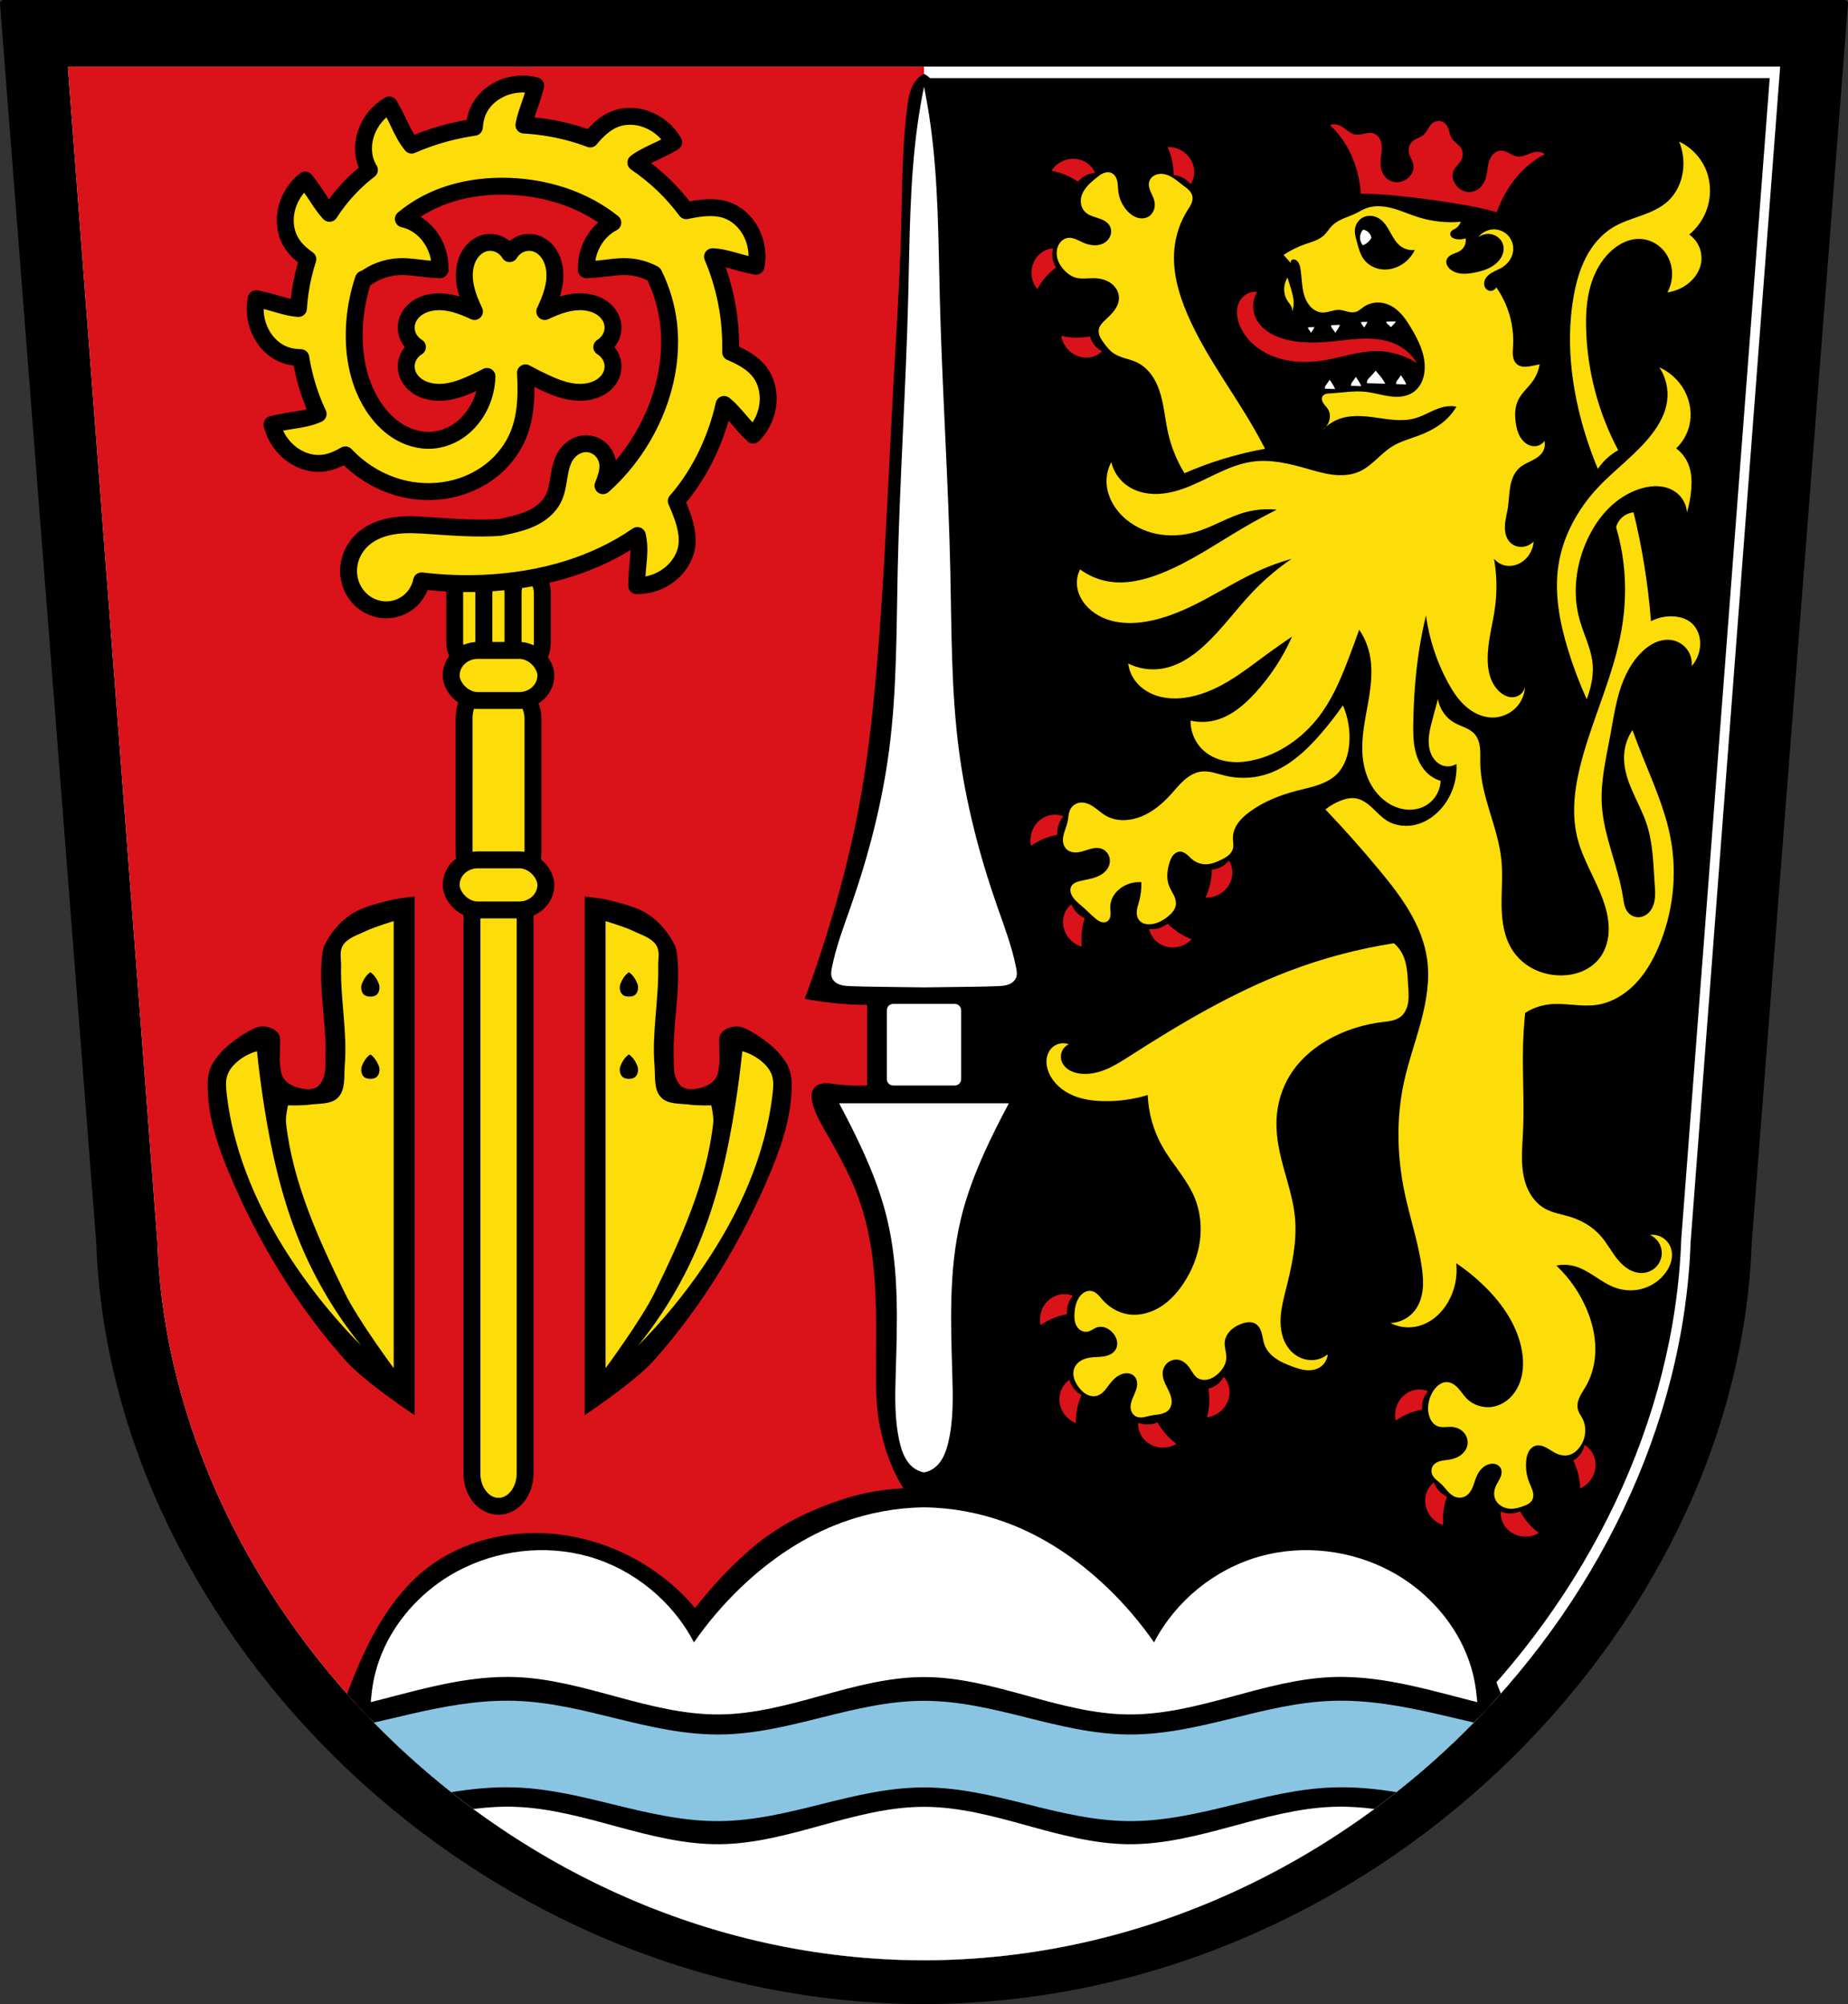
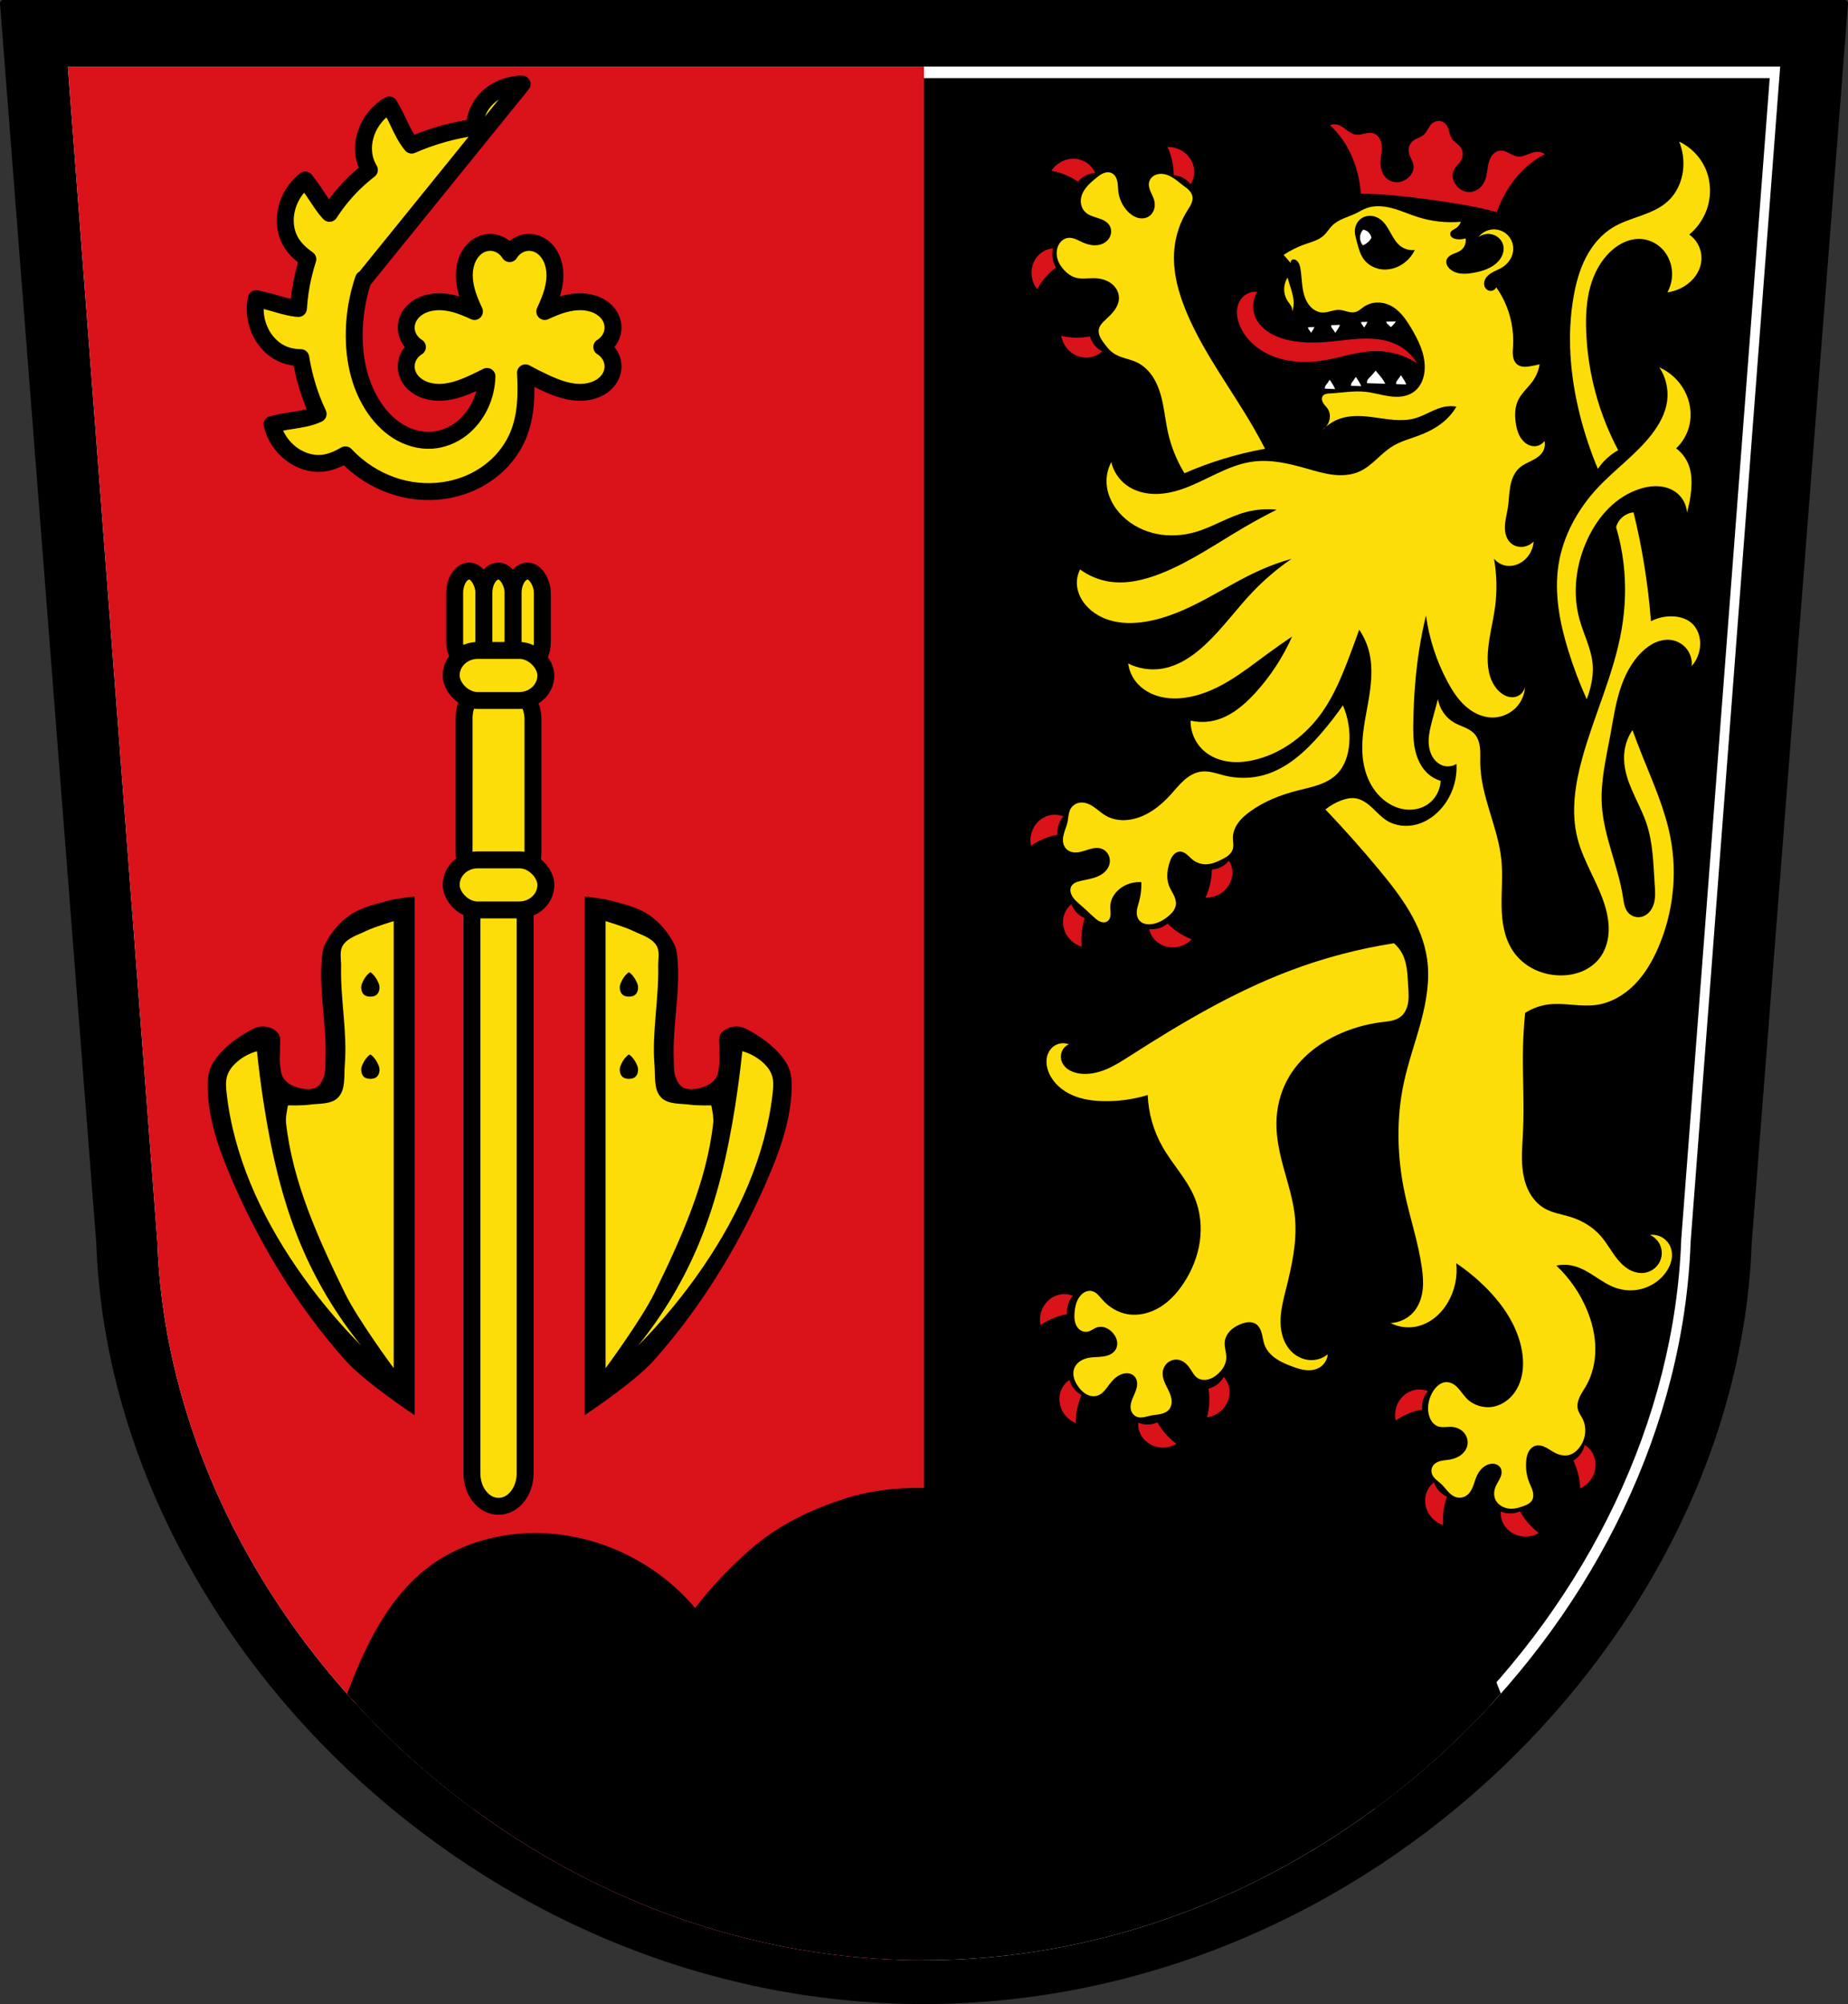
<svg xmlns="http://www.w3.org/2000/svg" xmlns:ns1="http://www.inkscape.org/namespaces/inkscape" xmlns:ns2="http://sodipodi.sourceforge.net/DTD/sodipodi-0.dtd" width="546.572" height="592.726" id="svg4325" version="1.1" ns1:version="0.92.5 (2060ec1f9f, 2020-04-08)" ns2:docname="Wappen_von_Bergheim_(Oberbayern).svg">
  <rect width="100%" height="100%" fill="#333333" stroke="none" />
  <defs id="defs4327">
    <ns1:path-effect effect="spiro" id="path-effect3773" is_visible="true" />
    <ns1:path-effect effect="spiro" id="path-effect3769" is_visible="true" />
    <ns1:path-effect effect="spiro" id="path-effect3727" is_visible="true" />
    <ns1:path-effect effect="spiro" id="path-effect3685" is_visible="true" />
    <ns1:path-effect effect="spiro" id="path-effect3645" is_visible="true" />
    <ns1:path-effect effect="spiro" id="path-effect3641" is_visible="true" />
    <ns1:path-effect effect="spiro" id="path-effect3599" is_visible="true" />
    <ns1:path-effect effect="spiro" id="path-effect3458" is_visible="true" />
    <ns1:path-effect effect="spiro" id="path-effect3418" is_visible="true" />
    <ns1:path-effect effect="spiro" id="path-effect3414" is_visible="true" />
    <ns1:path-effect effect="spiro" id="path-effect3373" is_visible="true" />
    <ns1:path-effect effect="spiro" id="path-effect3291" is_visible="true" />
    <ns1:path-effect effect="spiro" id="path-effect3236" is_visible="true" />
    <ns1:path-effect effect="spiro" id="path-effect3060" is_visible="true" />
    <ns1:path-effect effect="spiro" id="path-effect2972" is_visible="true" />
    <ns1:path-effect effect="spiro" id="path-effect2942" is_visible="true" />
    <ns1:path-effect effect="spiro" id="path-effect2828" is_visible="true" />
    <ns1:path-effect effect="spiro" id="path-effect2796" is_visible="true" />
    <ns1:path-effect effect="spiro" id="path-effect2417" is_visible="true" />
    <ns1:path-effect effect="spiro" id="path-effect2408" is_visible="true" />
    <ns1:path-effect effect="spiro" id="path-effect2382" is_visible="true" />
    <ns1:path-effect effect="spiro" id="path-effect2354" is_visible="true" />
    <ns1:path-effect effect="spiro" id="path-effect2327" is_visible="true" />
    <ns1:path-effect effect="spiro" id="path-effect2184" is_visible="true" />
    <ns1:path-effect effect="spiro" id="path-effect1909" is_visible="true" />
    <ns1:path-effect effect="spiro" id="path-effect1886" is_visible="true" />
    <ns1:path-effect is_visible="true" id="path-effect3875" effect="spiro" />
    <ns1:path-effect is_visible="true" id="path-effect3875-7" effect="spiro" />
    <ns1:path-effect is_visible="true" id="path-effect3904" effect="spiro" />
    <ns1:path-effect is_visible="true" id="path-effect3875-1" effect="spiro" />
    <ns1:path-effect is_visible="true" id="path-effect3875-7-7" effect="spiro" />
    <ns1:path-effect is_visible="true" id="path-effect3904-4" effect="spiro" />
    <ns1:path-effect effect="spiro" id="path-effect3161-3" is_visible="true" />
    <ns1:path-effect effect="spiro" id="path-effect3953-9" is_visible="true" />
    <ns1:path-effect effect="spiro" id="path-effect3933-1-8" is_visible="true" />
    <ns1:path-effect effect="spiro" id="path-effect3980-6" is_visible="true" />
    <ns1:path-effect effect="spiro" id="path-effect3985-5" is_visible="true" />
    <ns1:path-effect effect="spiro" id="path-effect3993-0" is_visible="true" />
    <ns1:path-effect effect="spiro" id="path-effect3997-2" is_visible="true" />
    <ns1:path-effect effect="spiro" id="path-effect4001-8" is_visible="true" />
    <ns1:path-effect effect="spiro" id="path-effect4005-6" is_visible="true" />
    <ns1:path-effect effect="spiro" id="path-effect4009-0" is_visible="true" />
    <ns1:path-effect effect="spiro" id="path-effect4013-2" is_visible="true" />
    <ns1:path-effect effect="spiro" id="path-effect4017-4" is_visible="true" />
    <ns1:path-effect effect="spiro" id="path-effect4021-8" is_visible="true" />
    <ns1:path-effect effect="spiro" id="path-effect4025-4-1" is_visible="true" />
    <ns1:path-effect effect="spiro" id="path-effect4029-0-3" is_visible="true" />
    <ns1:path-effect effect="spiro" id="path-effect4033-9-8" is_visible="true" />
    <ns1:path-effect effect="spiro" id="path-effect4037-4-9" is_visible="true" />
    <ns1:path-effect effect="spiro" id="path-effect4041-8-3" is_visible="true" />
    <ns1:path-effect effect="spiro" id="path-effect4045-8-4" is_visible="true" />
    <ns1:path-effect effect="spiro" id="path-effect4049-2-4" is_visible="true" />
    <ns1:path-effect effect="spiro" id="path-effect4053-4-6" is_visible="true" />
    <ns1:path-effect effect="spiro" id="path-effect4057-5-0" is_visible="true" />
    <ns1:path-effect effect="spiro" id="path-effect4062-5-6" is_visible="true" />
    <ns1:path-effect effect="spiro" id="path-effect4066-1-6" is_visible="true" />
    <ns1:path-effect effect="spiro" id="path-effect4070-7-1" is_visible="true" />
    <ns1:path-effect effect="spiro" id="path-effect4074-1-8" is_visible="true" />
    <ns1:path-effect effect="spiro" id="path-effect4078-1-4" is_visible="true" />
    <ns1:path-effect effect="spiro" id="path-effect4082-5-9" is_visible="true" />
    <ns1:path-effect effect="spiro" id="path-effect4090-2-6" is_visible="true" />
    <ns1:path-effect effect="spiro" id="path-effect4094-7-3" is_visible="true" />
    <ns1:path-effect effect="spiro" id="path-effect4098-6-7" is_visible="true" />
    <ns1:path-effect effect="spiro" id="path-effect4130-9" is_visible="true" />
    <ns1:path-effect effect="spiro" id="path-effect4134-0" is_visible="true" />
    <ns1:path-effect effect="spiro" id="path-effect4138-0" is_visible="true" />
    <ns1:path-effect effect="spiro" id="path-effect4142-6" is_visible="true" />
    <ns1:path-effect effect="spiro" id="path-effect4146-1-8" is_visible="true" />
    <ns1:path-effect effect="spiro" id="path-effect4162-3-9" is_visible="true" />
    <ns1:path-effect effect="spiro" id="path-effect5428" is_visible="true" />
    <ns1:path-effect effect="spiro" id="path-effect1886-0" is_visible="true" />
    <ns1:path-effect effect="spiro" id="path-effect1909-6" is_visible="true" />
    <ns1:path-effect effect="spiro" id="path-effect2184-1" is_visible="true" />
    <ns1:path-effect effect="spiro" id="path-effect2354-5" is_visible="true" />
    <ns1:path-effect effect="spiro" id="path-effect2382-6" is_visible="true" />
    <ns1:path-effect effect="spiro" id="path-effect2417-3" is_visible="true" />
    <ns1:path-effect effect="spiro" id="path-effect2796-6" is_visible="true" />
    <ns1:path-effect effect="spiro" id="path-effect2828-3" is_visible="true" />
    <ns1:path-effect effect="spiro" id="path-effect2828-4" is_visible="true" />
    <ns1:path-effect effect="spiro" id="path-effect2828-46" is_visible="true" />
    <ns1:path-effect effect="spiro" id="path-effect2828-7" is_visible="true" />
    <ns1:path-effect effect="spiro" id="path-effect2828-2" is_visible="true" />
    <ns1:path-effect effect="spiro" id="path-effect2828-2-3" is_visible="true" />
    <ns1:path-effect effect="spiro" id="path-effect2828-2-35" is_visible="true" />
    <ns1:path-effect effect="spiro" id="path-effect2828-2-4" is_visible="true" />
    <ns1:path-effect effect="spiro" id="path-effect2828-2-8" is_visible="true" />
    <ns1:path-effect effect="spiro" id="path-effect2828-2-8-6" is_visible="true" />
    <ns1:path-effect effect="spiro" id="path-effect2972-5" is_visible="true" />
    <ns1:path-effect effect="spiro" id="path-effect3060-6" is_visible="true" />
    <ns1:path-effect effect="spiro" id="path-effect3060-5" is_visible="true" />
    <ns1:path-effect effect="spiro" id="path-effect3060-59" is_visible="true" />
    <ns1:path-effect effect="spiro" id="path-effect3060-9" is_visible="true" />
    <ns1:path-effect effect="spiro" id="path-effect3060-64" is_visible="true" />
    <ns1:path-effect effect="spiro" id="path-effect3060-0" is_visible="true" />
    <ns1:path-effect effect="spiro" id="path-effect3060-1" is_visible="true" />
    <ns1:path-effect effect="spiro" id="path-effect3060-2" is_visible="true" />
    <ns1:path-effect effect="spiro" id="path-effect3060-96" is_visible="true" />
    <ns1:path-effect effect="spiro" id="path-effect3060-96-7" is_visible="true" />
    <ns1:path-effect effect="spiro" id="path-effect3060-96-7-9" is_visible="true" />
    <ns1:path-effect effect="spiro" id="path-effect3060-96-7-3" is_visible="true" />
    <ns1:path-effect effect="spiro" id="path-effect3060-96-7-2" is_visible="true" />
    <ns1:path-effect effect="spiro" id="path-effect3060-96-7-2-0" is_visible="true" />
    <ns1:path-effect effect="spiro" id="path-effect3060-96-7-2-0-5" is_visible="true" />
    <ns1:path-effect effect="spiro" id="path-effect3291-7" is_visible="true" />
    <ns1:path-effect effect="spiro" id="path-effect3373-9" is_visible="true" />
    <ns1:path-effect effect="spiro" id="path-effect3458-9" is_visible="true" />
    <ns1:path-effect effect="spiro" id="path-effect3458-9-7" is_visible="true" />
    <ns1:path-effect effect="spiro" id="path-effect3458-9-8" is_visible="true" />
    <ns1:path-effect effect="spiro" id="path-effect3458-9-4" is_visible="true" />
    <ns1:path-effect effect="spiro" id="path-effect3458-9-4-8" is_visible="true" />
    <ns1:path-effect effect="spiro" id="path-effect3458-9-4-2" is_visible="true" />
    <ns1:path-effect effect="spiro" id="path-effect3458-9-4-2-1" is_visible="true" />
    <ns1:path-effect effect="spiro" id="path-effect3599-8" is_visible="true" />
    <ns1:path-effect effect="spiro" id="path-effect3685-0" is_visible="true" />
    <ns1:path-effect effect="spiro" id="path-effect3727-7" is_visible="true" />
  </defs>
  <ns2:namedview id="base" pagecolor="#ffffff" bordercolor="#666666" borderopacity="1.0" ns1:pageopacity="0.0" ns1:pageshadow="2" ns1:zoom="1.3378856" ns1:cx="273.28594" ns1:cy="296.36316" ns1:document-units="px" ns1:current-layer="layer1" showgrid="false" ns1:window-width="1920" ns1:window-height="1046" ns1:window-x="-11" ns1:window-y="-11" ns1:window-maximized="1" ns1:snap-midpoints="true" ns1:snap-smooth-nodes="true" ns1:object-nodes="true" fit-margin-top="0" fit-margin-left="0" fit-margin-right="0" fit-margin-bottom="0" ns1:snap-global="false" showguides="false" />
  <g ns1:label="Ebene 1" ns1:groupmode="layer" id="layer1" transform="translate(-37.679,-178.791)">
    <path d="m 38.679,179.791 28.479,366.673 C 71.22,661.104 179.303,770.441 310.964,770.517 442.541,770.394 550.656,661.028 554.77,546.464 L 583.251,179.791 H 310.967 Z" id="path1193-3-5-7" ns1:connector-curvature="0" style="fill:#000000;fill-rule:evenodd;stroke:#000000;stroke-width:2;stroke-linecap:round;stroke-linejoin:round;stroke-miterlimit:4;stroke-dasharray:none;stroke-opacity:1" ns2:nodetypes="ccccccc" />
    <path d="m 57.739,198.477 26.486,347.651 C 88.002,654.82 188.519,758.486 310.964,758.558 433.331,758.441 533.877,654.749 537.703,546.128 L 564.191,198.477 H 310.967 Z" id="path1193-3-5-8-8" ns1:connector-curvature="0" style="fill:#ffffff;fill-rule:evenodd;stroke:none;stroke-width:2;stroke-linecap:round;stroke-linejoin:round;stroke-miterlimit:4;stroke-dasharray:none;stroke-opacity:1" ns2:nodetypes="ccccccc" />
    <path d="m 60.834,201.9 26.162,343.401 C 90.727,652.665 190.016,755.064 310.964,755.135 431.835,755.019 531.152,652.594 534.932,545.301 L 561.096,201.9 H 310.967 Z" id="path1193-3-5-8-8-7" ns1:connector-curvature="0" style="fill:#000000;fill-rule:evenodd;stroke:none;stroke-width:2;stroke-linecap:round;stroke-linejoin:round;stroke-miterlimit:4;stroke-dasharray:none;stroke-opacity:1" ns2:nodetypes="ccccccc" />
    <path style="fill:#da121a;fill-rule:evenodd;stroke:none;stroke-width:2;stroke-linecap:round;stroke-linejoin:round;stroke-miterlimit:4;stroke-dasharray:none;stroke-opacity:1;fill-opacity:1" d="M 20.061 19.686 L 46.545 367.338 C 50.322 476.031 150.84 579.696 273.285 579.768 L 273.285 19.686 L 20.061 19.686 z " transform="translate(37.679,178.791)" id="path1193-3-5-8-8-3" />
    <path style="fill:#000000;stroke:none;stroke-width:1px;stroke-linecap:butt;stroke-linejoin:miter;stroke-opacity:1" d="M 273.021 440.066 C 265.231 439.943 257.528 440.833 250.266 443.105 C 239.682 446.482 230.191 451.017 221.83 458.332 C 215.873 463.544 210.422 469.334 205.58 475.596 C 195.033 463.001 179.302 454.887 162.926 453.592 C 150.026 452.572 136.602 455.834 126.365 463.748 C 115.815 471.905 109.353 484.22 104.361 496.586 C 103.775 498.038 103.212 499.499 102.658 500.963 C 144.313 547.86 205.426 579.728 273.285 579.768 C 341.113 579.703 402.225 547.804 443.889 500.893 C 443.343 499.452 442.786 498.015 442.209 496.586 C 437.218 484.22 430.755 471.905 420.205 463.748 C 409.968 455.834 396.544 452.572 383.645 453.592 C 367.268 454.887 351.537 463.001 340.99 475.596 C 336.148 469.334 330.697 463.544 324.74 458.332 C 316.38 451.017 306.888 446.482 296.305 443.105 C 288.691 441.325 280.812 440.19 273.021 440.066 z " transform="translate(37.679,178.791)" id="path1884" />
-     <path style="fill:#ffffff;stroke:none;stroke-width:1px;stroke-linecap:butt;stroke-linejoin:miter;stroke-opacity:1" d="M 273.287 445.807 C 265.104 445.914 256.942 447.408 249.252 450.207 C 237.964 454.316 227.797 461.194 219.123 469.504 C 213.971 474.44 209.314 479.891 205.244 485.752 C 198.894 473.531 187.35 464.12 174.1 460.363 C 161.219 456.711 146.956 458.418 135.168 464.764 C 122.781 471.432 113.095 483.444 110.457 497.262 C 109.772 500.85 109.551 504.501 109.309 508.15 C 150.685 551.086 208.953 579.73 273.285 579.768 C 337.6 579.706 395.875 551.023 437.26 508.061 C 437.019 504.441 436.797 500.821 436.117 497.262 C 433.48 483.444 423.791 471.432 411.404 464.764 C 399.616 458.418 385.355 456.711 372.475 460.363 C 359.225 464.12 347.68 473.531 341.33 485.752 C 337.26 479.891 332.604 474.44 327.451 469.504 C 318.777 461.194 308.61 454.316 297.322 450.207 C 289.632 447.408 281.47 445.914 273.287 445.807 z " transform="translate(37.679,178.791)" id="path1907" />
    <path style="fill:#000000;stroke:none;stroke-width:1px;stroke-linecap:butt;stroke-linejoin:miter;stroke-opacity:1" d="M 150.459 495.965 C 135.297 495.863 120.636 500.846 105.76 504.389 C 116.099 515.588 127.555 525.888 139.969 535.027 C 144.076 534.503 148.208 534.236 152.381 534.385 C 162.647 534.752 172.646 537.567 182.561 540.254 C 192.475 542.941 202.562 545.537 212.834 545.445 C 223.108 545.354 233.146 542.578 243.051 539.846 C 252.956 537.114 263.01 534.385 273.285 534.385 C 283.56 534.385 293.617 537.114 303.521 539.846 C 313.426 542.578 323.464 545.354 333.738 545.445 C 344.01 545.537 354.097 542.941 364.012 540.254 C 373.926 537.567 383.926 534.752 394.191 534.385 C 398.334 534.237 402.435 534.499 406.514 535.016 C 418.932 525.874 430.393 515.572 440.738 504.371 C 425.259 500.68 410.014 495.44 394.191 496.006 C 383.926 496.373 373.926 499.19 364.012 501.877 C 354.097 504.564 344.01 507.158 333.738 507.066 C 323.464 506.975 313.426 504.201 303.521 501.469 C 293.617 498.737 283.56 496.006 273.285 496.006 C 263.01 496.006 252.956 498.737 243.051 501.469 C 233.146 504.201 223.108 506.975 212.834 507.066 C 202.562 507.158 192.475 504.564 182.561 501.877 C 172.646 499.19 162.647 496.373 152.381 496.006 C 151.739 495.983 151.099 495.969 150.459 495.965 z " transform="translate(37.679,178.791)" id="path2182" />
-     <path style="fill:#89c5e3;stroke:none;stroke-width:1px;stroke-linecap:butt;stroke-linejoin:miter;stroke-opacity:1;fill-opacity:1" d="M 150.438 502.998 C 140.728 502.939 131.134 504.735 121.854 506.85 C 118.095 507.706 114.347 508.604 110.59 509.475 C 117.743 516.784 125.39 523.666 133.475 530.055 C 139.699 529.037 146.021 528.426 152.381 528.648 C 162.751 529.011 172.698 531.552 182.525 533.961 C 192.353 536.37 202.453 538.698 212.834 538.607 C 223.219 538.517 233.233 536.015 243.043 533.562 C 252.853 531.11 262.899 528.648 273.285 528.648 C 283.671 528.648 293.717 531.11 303.527 533.562 C 313.338 536.015 323.353 538.517 333.738 538.607 C 344.12 538.698 354.218 536.37 364.045 533.961 C 373.872 531.552 383.822 529.011 394.191 528.648 C 400.522 528.427 406.815 529.032 413.012 530.041 C 421.1 523.651 428.75 516.768 435.906 509.457 C 432.175 508.592 428.452 507.7 424.719 506.85 C 414.82 504.594 404.564 502.701 394.191 503.035 C 383.819 503.369 373.864 505.908 364.039 508.322 C 354.214 510.736 344.12 513.077 333.738 512.994 C 323.353 512.911 313.337 510.408 303.527 507.953 C 293.718 505.499 283.671 503.035 273.285 503.035 C 262.899 503.035 252.855 505.499 243.045 507.953 C 233.235 510.408 223.219 512.911 212.834 512.994 C 202.452 513.077 192.359 510.736 182.533 508.322 C 172.708 505.908 162.753 503.369 152.381 503.035 C 151.733 503.014 151.085 503.002 150.438 502.998 z " transform="translate(37.679,178.791)" id="path2182-6" />
-     <path style="fill:#000000;stroke:none;stroke-width:1px;stroke-linecap:butt;stroke-linejoin:miter;stroke-opacity:1" d="m 310.966,200.636 c -0.501,0.262 -0.981,0.562 -1.404,0.928 -1.219,1.054 -2.036,2.48 -2.553,3.971 -0.517,1.491 -0.753,3.055 -0.959,4.613 -1.556,11.773 -1.516,23.675 -1.826,35.537 -0.422,16.151 -1.497,32.281 -2.389,48.414 -1.527,27.633 -2.52,55.3 -4.916,82.877 -1.154,13.288 -2.636,26.563 -5.057,39.695 -2.787,15.12 -6.816,30.019 -11.66,44.658 -1.427,4.314 -2.925,8.605 -4.494,12.873 2.697,0.508 5.415,0.911 8.146,1.207 3.42,0.371 6.859,0.558 10.301,0.594 v 23.828 c -3.157,0.152 -6.33,0.015 -9.459,-0.416 -0.749,-0.103 -1.496,-0.224 -2.252,-0.258 -0.756,-0.034 -1.527,0.021 -2.242,0.258 -0.804,0.267 -1.531,0.776 -1.965,1.475 -0.295,0.474 -0.448,1.021 -0.5,1.57 -0.052,0.549 -0.005,1.103 0.078,1.648 0.444,2.915 1.911,5.584 3.371,8.18 3.74,6.647 7.605,13.276 10.254,20.385 2.24,6.011 3.584,12.303 4.355,18.641 1.212,9.958 1.021,20.016 0.982,30.041 -0.026,6.682 -0.147,13.458 1.264,19.98 1.283,5.935 3.264,11.87 6.463,17.031 0.835,1.347 1.778,2.854 3.23,3.488 1.974,0.862 4.488,0.862 6.461,0 1.452,-0.634 2.394,-2.142 3.229,-3.488 3.198,-5.162 5.179,-11.096 6.463,-17.031 1.411,-6.523 1.292,-13.298 1.266,-19.98 -0.039,-10.025 -0.231,-20.083 0.98,-30.041 0.771,-6.337 2.116,-12.63 4.355,-18.641 2.649,-7.109 6.514,-13.737 10.254,-20.385 1.46,-2.595 2.927,-5.264 3.371,-8.18 0.083,-0.546 0.13,-1.099 0.078,-1.648 -0.052,-0.549 -0.203,-1.096 -0.498,-1.57 -0.434,-0.699 -1.163,-1.208 -1.967,-1.475 -0.715,-0.237 -1.486,-0.292 -2.242,-0.258 -0.756,0.034 -1.503,0.155 -2.252,0.258 -3.129,0.431 -6.302,0.568 -9.459,0.416 v -23.828 c 3.442,-0.035 6.881,-0.223 10.301,-0.594 2.731,-0.296 5.449,-0.699 8.146,-1.207 -1.569,-4.269 -3.067,-8.559 -4.494,-12.873 -4.844,-14.639 -8.871,-29.538 -11.658,-44.658 -2.421,-13.132 -3.904,-26.407 -5.059,-39.695 -2.396,-27.577 -3.389,-55.244 -4.916,-82.877 -0.892,-16.134 -1.967,-32.263 -2.389,-48.414 -0.31,-11.862 -0.269,-23.764 -1.824,-35.537 -0.206,-1.558 -0.444,-3.123 -0.961,-4.613 -0.517,-1.491 -1.334,-2.917 -2.553,-3.971 -0.424,-0.366 -0.901,-0.666 -1.402,-0.928 z" id="path2325" ns1:connector-curvature="0" ns2:nodetypes="ccccssssscsccccccccccscaaaaaassccccccscccsccsssscccc" />
-     <path style="fill:#ffffff;stroke:none;stroke-width:1px;stroke-linecap:butt;stroke-linejoin:miter;stroke-opacity:1" d="m 310.966,204.425 c -0.769,3.806 -1.419,7.636 -1.947,11.482 -2.316,16.872 -2.292,33.962 -2.725,50.986 -0.685,26.933 -2.524,53.829 -3.113,80.764 -0.386,17.671 -0.237,35.408 -2.529,52.934 -2.056,15.722 -6.066,31.151 -11.287,46.123 -2.103,6.031 -4.413,12.025 -5.645,18.293 -0.095,0.484 -0.185,0.97 -0.205,1.463 -0.02,0.493 0.03,0.996 0.205,1.457 0.189,0.497 0.519,0.934 0.924,1.279 0.404,0.346 0.88,0.601 1.381,0.781 1.001,0.361 2.082,0.423 3.145,0.469 2.334,0.1 4.67,0.14 7.006,0.178 4.93,0.079 9.861,0.145 14.791,0.195 4.93,-0.051 9.859,-0.116 14.789,-0.195 2.336,-0.037 4.672,-0.078 7.006,-0.178 1.063,-0.046 2.144,-0.108 3.145,-0.469 0.5,-0.18 0.976,-0.436 1.381,-0.781 0.404,-0.346 0.735,-0.782 0.924,-1.279 0.175,-0.461 0.226,-0.964 0.205,-1.457 -0.02,-0.493 -0.11,-0.979 -0.205,-1.463 -1.231,-6.268 -3.539,-12.262 -5.643,-18.293 -5.221,-14.972 -9.231,-30.401 -11.287,-46.123 -2.292,-17.525 -2.145,-35.263 -2.531,-52.934 -0.589,-26.935 -2.428,-53.831 -3.113,-80.764 -0.433,-17.025 -0.409,-34.114 -2.725,-50.986 -0.528,-3.846 -1.176,-7.677 -1.945,-11.482 z m -9.107,271.285 c -1.046,0 -1.889,0.843 -1.889,1.889 v 20.355 c 0,1.046 0.843,1.887 1.889,1.887 h 18.213 c 1.046,0 1.889,-0.841 1.889,-1.887 v -20.355 c 0,-1.046 -0.843,-1.889 -1.889,-1.889 z m -15.998,29.387 c 0.722,1.358 1.436,2.719 2.141,4.086 4.975,9.649 9.532,19.607 12.064,30.164 3.572,14.894 2.995,30.425 2.531,45.734 -0.205,6.775 -0.377,13.638 1.166,20.238 0.36,1.541 0.819,3.073 1.557,4.473 0.738,1.4 1.773,2.67 3.115,3.508 0.771,0.481 1.634,0.813 2.529,0.973 0.895,-0.16 1.758,-0.491 2.529,-0.973 1.342,-0.838 2.379,-2.108 3.117,-3.508 0.738,-1.4 1.195,-2.932 1.555,-4.473 1.543,-6.6 1.373,-13.463 1.168,-20.238 -0.463,-15.309 -1.043,-30.841 2.529,-45.734 2.532,-10.557 7.092,-20.515 12.066,-30.164 0.705,-1.367 1.418,-2.728 2.141,-4.086 h -25.105 z" id="path2352" ns1:connector-curvature="0" />
    <path style="fill:#000000;stroke:none;stroke-width:1px;stroke-linecap:butt;stroke-linejoin:miter;stroke-opacity:1" d="M 122.641 265.164 C 122.641 265.164 117.65 265.659 115.234 266.291 C 111.119 267.368 106.767 268.339 103.295 270.797 C 100.25 272.952 97.74 276.013 96.086 279.357 C 95.472 280.599 95.309 282.033 95.184 283.412 C 94.283 293.29 96.65 303.236 96.277 313.148 C 96.206 315.059 96.363 317.081 95.637 318.85 C 95.175 319.973 94.483 321.202 93.381 321.711 C 91.607 322.53 89.378 322.1 87.523 321.484 C 86.14 321.025 84.751 320.204 83.92 319.006 C 83.037 317.734 82.982 316.038 82.793 314.502 C 82.628 313.16 82.857 311.795 82.793 310.445 C 82.718 308.863 83.243 307.019 82.344 305.715 C 81.434 304.396 79.631 303.708 78.033 303.586 C 76.462 303.466 74.894 304.231 73.523 305.01 C 69.431 307.334 65.425 310.377 62.977 314.396 C 61.869 316.214 61.41 318.455 61.391 320.584 C 61.31 329.381 64.104 338.139 67.475 346.266 C 75.899 366.573 87.543 385.945 102.168 402.361 C 107.956 408.858 122.641 418.555 122.641 418.555 L 122.641 265.164 z M 172.906 265.164 L 172.906 418.555 C 172.906 418.555 187.591 408.858 193.379 402.361 C 208.004 385.945 219.648 366.573 228.072 346.266 C 231.443 338.139 234.235 329.381 234.154 320.584 C 234.135 318.455 233.676 316.214 232.568 314.396 C 230.12 310.377 226.114 307.334 222.021 305.01 C 220.651 304.231 219.085 303.466 217.514 303.586 C 215.916 303.708 214.113 304.396 213.203 305.715 C 212.304 307.019 212.829 308.863 212.754 310.445 C 212.69 311.795 212.919 313.16 212.754 314.502 C 212.565 316.038 212.51 317.734 211.627 319.006 C 210.796 320.204 209.405 321.025 208.021 321.484 C 206.167 322.1 203.938 322.53 202.164 321.711 C 201.061 321.202 200.37 319.973 199.908 318.85 C 199.182 317.081 199.341 315.059 199.27 313.148 C 198.897 303.236 201.264 293.29 200.363 283.412 C 200.238 282.033 200.075 280.599 199.461 279.357 C 197.807 276.013 195.297 272.952 192.252 270.797 C 188.78 268.339 184.428 267.368 180.312 266.291 C 177.896 265.659 172.906 265.164 172.906 265.164 z " transform="translate(37.679,178.791)" id="path2404-3" />
    <path ns1:connector-curvature="0" id="path2406-3" d="m 154.118,451.228 c 0,0 -5.601,1.658 -8.217,2.928 -2.421,1.175 -5.438,1.997 -6.836,4.297 -1.063,1.748 -0.461,4.072 -0.508,6.117 -0.222,9.748 1.892,19.514 1.094,29.232 -0.267,3.245 0.298,7.219 -1.953,9.57 -2.042,2.133 -5.667,1.742 -8.592,2.148 -2.064,0.287 -6.25,0.195 -6.25,0.195 0,0 -0.771,3.382 -0.586,5.076 1.927,17.662 9.586,34.423 17.381,50.389 3.883,7.953 14.467,22.264 14.467,22.264 z m -6.902,15.102 c 1.15,0.79 1.932,2.03 2.457,3.295 0.203,0.49 0.285,1.046 0.232,1.574 -0.052,0.523 -0.217,1.063 -0.533,1.482 -0.239,0.317 -0.589,0.574 -0.967,0.695 -0.755,0.243 -1.624,0.243 -2.379,0 -0.378,-0.122 -0.729,-0.378 -0.969,-0.695 -0.316,-0.419 -0.479,-0.96 -0.531,-1.482 -0.052,-0.528 0.029,-1.084 0.232,-1.574 0.526,-1.265 1.307,-2.505 2.457,-3.295 z m -33.539,23.371 c -2.151,0.595 -4.167,1.67 -5.859,3.125 -1.291,1.109 -2.416,2.479 -2.93,4.102 -0.515,1.627 -0.383,3.382 -0.195,5.078 2.046,18.508 10.017,35.978 20.508,51.363 5.713,8.379 12.193,16.234 19.334,23.436 -7.384,-9.099 -13.454,-19.262 -17.967,-30.076 -5.406,-12.957 -8.553,-26.753 -10.742,-40.621 -0.86,-5.448 -1.577,-10.92 -2.148,-16.406 z m 33.539,0.943 c 1.15,0.79 1.932,2.03 2.457,3.295 0.203,0.49 0.285,1.046 0.232,1.574 -0.052,0.523 -0.217,1.063 -0.533,1.482 -0.239,0.317 -0.589,0.574 -0.967,0.695 -0.755,0.243 -1.624,0.243 -2.379,0 -0.378,-0.122 -0.729,-0.378 -0.969,-0.695 -0.316,-0.419 -0.479,-0.96 -0.531,-1.482 -0.052,-0.528 0.029,-1.084 0.232,-1.574 0.526,-1.265 1.307,-2.505 2.457,-3.295 z" style="fill:#fcdd09;stroke:none;stroke-width:1px;stroke-linecap:butt;stroke-linejoin:miter;stroke-opacity:1;fill-opacity:1" />
    <path style="fill:#fcdd09;stroke:none;stroke-width:1px;stroke-linecap:butt;stroke-linejoin:miter;stroke-opacity:1;fill-opacity:1" d="m 216.787,451.228 c 0,0 5.601,1.658 8.217,2.928 2.421,1.175 5.438,1.997 6.836,4.297 1.063,1.748 0.461,4.072 0.508,6.117 0.222,9.748 -1.892,19.514 -1.094,29.232 0.267,3.245 -0.298,7.219 1.953,9.57 2.042,2.133 5.667,1.742 8.592,2.148 2.064,0.287 6.25,0.195 6.25,0.195 0,0 0.771,3.382 0.586,5.076 -1.927,17.662 -9.586,34.423 -17.381,50.389 -3.883,7.953 -14.467,22.264 -14.467,22.264 z m 6.902,15.102 c -1.15,0.79 -1.932,2.03 -2.457,3.295 -0.203,0.49 -0.285,1.046 -0.232,1.574 0.052,0.523 0.217,1.063 0.533,1.482 0.239,0.317 0.589,0.574 0.967,0.695 0.755,0.243 1.624,0.243 2.379,0 0.378,-0.122 0.729,-0.378 0.969,-0.695 0.316,-0.419 0.479,-0.96 0.531,-1.482 0.052,-0.528 -0.029,-1.084 -0.232,-1.574 -0.526,-1.265 -1.307,-2.505 -2.457,-3.295 z m 33.539,23.371 c 2.151,0.595 4.167,1.67 5.859,3.125 1.291,1.109 2.416,2.479 2.93,4.102 0.515,1.627 0.383,3.382 0.195,5.078 -2.046,18.508 -10.017,35.978 -20.508,51.363 -5.713,8.379 -12.193,16.234 -19.334,23.436 7.384,-9.099 13.454,-19.262 17.967,-30.076 5.406,-12.957 8.553,-26.753 10.742,-40.621 0.86,-5.448 1.577,-10.92 2.148,-16.406 z m -33.539,0.943 c -1.15,0.79 -1.932,2.03 -2.457,3.295 -0.203,0.49 -0.285,1.046 -0.232,1.574 0.052,0.523 0.217,1.063 0.533,1.482 0.239,0.317 0.589,0.574 0.967,0.695 0.755,0.243 1.624,0.243 2.379,0 0.378,-0.122 0.729,-0.378 0.969,-0.695 0.316,-0.419 0.479,-0.96 0.531,-1.482 0.052,-0.528 -0.029,-1.084 -0.232,-1.574 -0.526,-1.265 -1.307,-2.505 -2.457,-3.295 z" id="path2406-9-7" ns1:connector-curvature="0" />
    <rect style="opacity:1;fill:#fcdd09;fill-opacity:1;fill-rule:evenodd;stroke:#000000;stroke-width:5;stroke-linecap:round;stroke-linejoin:round;stroke-miterlimit:4;stroke-dasharray:none;stroke-opacity:1;paint-order:fill markers stroke" id="rect2602-84-9" width="8.642" height="27.545" x="172.16" y="347.688" rx="7.87" ry="6.518" />
    <rect style="opacity:1;fill:#fcdd09;fill-opacity:1;fill-rule:evenodd;stroke:#000000;stroke-width:5;stroke-linecap:round;stroke-linejoin:round;stroke-miterlimit:4;stroke-dasharray:none;stroke-opacity:1;paint-order:fill markers stroke" id="rect2602-3-3-0" width="8.642" height="27.545" x="180.802" y="347.688" rx="7.87" ry="6.518" />
    <rect style="opacity:1;fill:#fcdd09;fill-opacity:1;fill-rule:evenodd;stroke:#000000;stroke-width:5;stroke-linecap:round;stroke-linejoin:round;stroke-miterlimit:4;stroke-dasharray:none;stroke-opacity:1;paint-order:fill markers stroke" id="rect2602-8-5-5" width="8.642" height="27.545" x="189.443" y="347.688" rx="7.87" ry="6.518" />
    <rect style="opacity:1;fill:#fcdd09;fill-opacity:1;fill-rule:evenodd;stroke:#000000;stroke-width:5;stroke-linecap:round;stroke-linejoin:round;stroke-miterlimit:4;stroke-dasharray:none;stroke-opacity:1;paint-order:fill markers stroke" id="rect2600-4-2" width="20.37" height="59.257" x="174.938" y="381.483" rx="7.87" ry="9.759" />
    <path ns1:connector-curvature="0" style="opacity:1;fill:#fcdd09;fill-opacity:1;fill-rule:evenodd;stroke:#000000;stroke-width:5;stroke-linecap:round;stroke-linejoin:round;stroke-miterlimit:4;stroke-dasharray:none;stroke-opacity:1;paint-order:fill markers stroke" d="m 177.253,444.675 v 169.865 c 0,5.406 3.511,9.758 7.871,9.758 4.36,0 7.869,-4.352 7.869,-9.758 V 444.675 Z" id="rect2578-7-5" />
    <rect style="opacity:1;fill:#fcdd09;fill-opacity:1;fill-rule:evenodd;stroke:#000000;stroke-width:5;stroke-linecap:round;stroke-linejoin:round;stroke-miterlimit:4;stroke-dasharray:none;stroke-opacity:1;paint-order:fill markers stroke" id="rect2583-73-2" width="28.008" height="14.814" x="171.118" y="433.102" rx="7.87" ry="9.759" />
    <rect style="opacity:1;fill:#fcdd09;fill-opacity:1;fill-rule:evenodd;stroke:#000000;stroke-width:5;stroke-linecap:round;stroke-linejoin:round;stroke-miterlimit:4;stroke-dasharray:none;stroke-opacity:1;paint-order:fill markers stroke" id="rect2583-7-2-6" width="28.008" height="14.814" x="171.118" y="371.157" rx="7.87" ry="9.759" />
-     <path ns1:connector-curvature="0" style="fill:#fcdd09;stroke:#000000;stroke-width:5;stroke-linecap:round;stroke-linejoin:round;stroke-miterlimit:4;stroke-dasharray:none;stroke-opacity:1;fill-opacity:1" d="m 192.106,203.652 c -2.251,0.021 -4.499,0.527 -6.531,1.498 -2.794,1.335 -5.199,3.577 -6.461,6.404 -0.689,1.542 -1.02,3.195 -1.135,4.881 -3.001,0.439 -5.976,1.052 -8.898,1.854 -3.288,0.902 -6.523,2.04 -9.65,3.414 -0.334,-0.401 -0.653,-0.812 -0.951,-1.24 -1.509,-2.17 -2.531,-4.634 -3.707,-7.002 -0.614,-1.236 -1.273,-2.45 -1.975,-3.639 -3.115,1.811 -5.558,4.748 -6.77,8.141 -1.042,2.916 -1.167,6.202 -0.07,9.098 0.264,0.697 0.601,1.356 0.98,1.99 -1.623,1.253 -3.179,2.595 -4.646,4.035 -2.711,2.66 -5.102,5.621 -7.164,8.801 -0.032,-0.034 -0.066,-0.064 -0.098,-0.098 -1.793,-1.942 -3.142,-4.242 -4.633,-6.426 -0.778,-1.14 -1.597,-2.251 -2.455,-3.332 -2.836,2.222 -4.854,5.467 -5.588,8.994 -0.631,3.031 -0.303,6.304 1.182,9.021 1.212,2.218 3.103,3.95 5.189,5.412 -1.003,3.112 -1.758,6.303 -2.24,9.531 -0.25,1.671 -0.422,3.352 -0.535,5.037 -0.258,-0.02 -0.517,-0.032 -0.773,-0.062 -2.625,-0.316 -5.143,-1.192 -7.693,-1.889 -1.332,-0.363 -2.675,-0.679 -4.029,-0.945 -0.719,3.53 -0.15,7.309 1.578,10.471 1.485,2.717 3.856,4.995 6.748,6.102 1.554,0.595 3.197,0.838 4.861,0.867 0.673,4.138 1.742,8.212 3.207,12.141 0.57,1.528 1.22,3.03 1.918,4.51 -0.594,0.268 -1.197,0.516 -1.816,0.719 -2.513,0.821 -5.168,1.09 -7.773,1.535 -1.361,0.233 -2.713,0.514 -4.053,0.844 0.839,3.504 2.95,6.69 5.852,8.826 2.493,1.836 5.605,2.901 8.693,2.684 2.552,-0.18 4.941,-1.202 7.162,-2.514 1.09,1.152 2.247,2.239 3.482,3.244 4.039,3.287 8.823,5.668 13.9,6.824 5.077,1.157 10.441,1.082 15.463,-0.297 4.006,-1.1 7.794,-3.029 10.975,-5.701 3.18,-2.672 5.743,-6.092 7.324,-9.934 2.334,-5.673 2.467,-11.996 2.133,-18.121 -0.005,-0.089 -0.015,-0.177 -0.019,-0.266 1.879,1.025 3.791,1.996 5.742,2.896 1.855,0.857 3.748,1.659 5.736,2.199 1.988,0.54 4.081,0.812 6.139,0.594 1.628,-0.173 3.229,-0.659 4.6,-1.496 1.37,-0.837 2.5,-2.036 3.125,-3.447 0.648,-1.464 0.732,-3.138 0.232,-4.652 -0.5,-1.514 -1.579,-2.857 -2.998,-3.729 1.42,-0.871 2.498,-2.211 2.998,-3.725 0.5,-1.514 0.416,-3.19 -0.232,-4.654 -0.625,-1.412 -1.755,-2.61 -3.125,-3.447 -1.37,-0.837 -2.972,-1.323 -4.6,-1.496 -0.514,-0.055 -1.03,-0.077 -1.547,-0.074 -1.55,0.01 -3.101,0.265 -4.592,0.67 -1.988,0.54 -3.881,1.343 -5.736,2.199 -0.011,0.005 -0.022,0.011 -0.033,0.016 0.044,-0.094 0.091,-0.187 0.135,-0.281 0.857,-1.855 1.659,-3.748 2.199,-5.736 0.54,-1.988 0.814,-4.081 0.596,-6.139 -0.173,-1.628 -0.659,-3.229 -1.496,-4.6 -0.837,-1.37 -2.036,-2.5 -3.447,-3.125 -1.464,-0.648 -3.14,-0.732 -4.654,-0.232 -1.514,0.5 -2.855,1.579 -3.727,2.998 -0.871,-1.42 -2.213,-2.498 -3.727,-2.998 -1.514,-0.5 -3.188,-0.416 -4.652,0.232 -1.412,0.625 -2.61,1.755 -3.447,3.125 -0.837,1.37 -1.323,2.972 -1.496,4.6 -0.055,0.514 -0.077,1.03 -0.074,1.547 0.01,1.55 0.263,3.101 0.668,4.592 0.54,1.988 1.343,3.881 2.199,5.736 0.044,0.095 0.091,0.187 0.135,0.281 -0.011,-0.005 -0.021,-0.011 -0.031,-0.016 -1.855,-0.857 -3.746,-1.659 -5.734,-2.199 -1.491,-0.405 -3.044,-0.66 -4.594,-0.67 -0.517,-0.003 -1.033,0.02 -1.547,0.074 -1.628,0.173 -3.229,0.659 -4.6,1.496 -1.37,0.837 -2.5,2.036 -3.125,3.447 -0.648,1.464 -0.732,3.14 -0.232,4.654 0.5,1.514 1.579,2.853 2.998,3.725 -1.42,0.871 -2.498,2.215 -2.998,3.729 -0.5,1.514 -0.416,3.188 0.232,4.652 0.625,1.412 1.755,2.61 3.125,3.447 1.37,0.837 2.972,1.323 4.6,1.496 2.057,0.218 4.153,-0.054 6.141,-0.594 1.988,-0.54 3.879,-1.343 5.734,-2.199 1.261,-0.582 2.503,-1.199 3.734,-1.834 -0.096,2.848 -0.728,5.676 -1.928,8.264 -1.321,2.849 -3.288,5.414 -5.789,7.312 -2.501,1.898 -5.544,3.11 -8.678,3.303 -3.543,0.217 -7.106,-0.871 -10.102,-2.775 -2.995,-1.905 -5.443,-4.595 -7.342,-7.594 -4.689,-7.407 -6.008,-16.566 -5.223,-25.297 0.366,-4.073 1.207,-8.14 2.535,-12.021 l 0.078,0.203 c 3,-2.338 6.741,-3.712 10.541,-3.869 2.641,-0.109 5.267,0.351 7.896,0.629 1.373,0.145 2.751,0.24 4.131,0.285 0.143,-3.6 -1.027,-7.237 -3.24,-10.08 -1.896,-2.435 -4.589,-4.298 -7.609,-4.932 4.017,-3.367 8.756,-5.853 13.76,-7.432 5.657,-1.785 11.641,-2.436 17.568,-2.225 10.996,0.392 22.026,3.872 30.615,10.746 -1.78,0.919 -3.356,2.257 -4.59,3.842 -2.213,2.843 -3.383,6.48 -3.24,10.08 1.379,-0.046 2.758,-0.14 4.131,-0.285 2.629,-0.278 5.255,-0.738 7.896,-0.629 2.763,0.115 5.491,0.88 7.93,2.184 1.882,3.817 3.242,7.891 3.982,12.082 2.325,13.149 -1.326,26.953 -8.527,38.197 -2.912,4.547 -6.45,8.743 -10.494,12.328 0.37,-0.949 0.744,-1.897 1.021,-2.877 0.337,-1.19 0.533,-2.437 0.395,-3.666 -0.171,-1.519 -0.866,-2.979 -1.957,-4.049 -1.091,-1.07 -2.572,-1.738 -4.098,-1.822 -1.228,-0.068 -2.469,0.237 -3.549,0.826 -1.08,0.59 -2,1.459 -2.691,2.477 -1.281,1.886 -1.747,4.194 -2.119,6.443 -0.372,2.249 -0.689,4.557 -1.732,6.584 -1.213,2.358 -3.336,4.156 -5.688,5.381 -2.352,1.225 -4.94,1.922 -7.525,2.51 -0.84,0.191 -1.683,0.369 -2.527,0.539 -6.727,0.433 -13.586,-0.035 -20.328,-0.512 -3.497,-0.247 -7.021,-0.491 -10.498,-0.043 -3.477,0.448 -6.944,1.64 -9.578,3.953 -1.676,1.472 -2.976,3.375 -3.701,5.484 -0.726,2.109 -0.871,4.419 -0.385,6.596 0.57,2.55 2.02,4.902 4.07,6.521 2.05,1.62 4.689,2.488 7.299,2.361 2.351,-0.114 4.657,-1.035 6.441,-2.57 1.784,-1.536 3.037,-3.678 3.5,-5.986 6.077,0.734 12.215,0.97 18.33,0.703 8.467,-0.369 16.908,-1.705 24.996,-4.234 7.256,-2.269 14.256,-5.558 20.504,-9.873 0.205,0.913 0.344,1.84 0.406,2.773 0.176,2.638 -0.217,5.277 -0.428,7.912 -0.11,1.376 -0.171,2.755 -0.182,4.135 3.603,0.052 7.21,-1.21 9.996,-3.494 2.394,-1.963 4.193,-4.715 4.744,-7.762 0.595,-3.292 -0.268,-6.671 -1.41,-9.814 -0.487,-1.341 -1.031,-2.66 -1.621,-3.959 0.308,-0.353 0.622,-0.701 0.922,-1.062 6.124,-7.381 10.325,-16.259 12.746,-25.539 0.17,-0.65 0.309,-1.308 0.461,-1.963 0.111,0.089 0.229,0.17 0.338,0.262 2.022,1.703 3.649,3.817 5.4,5.797 0.914,1.034 1.865,2.035 2.852,3 2.536,-2.559 4.133,-6.032 4.42,-9.623 0.247,-3.086 -0.488,-6.292 -2.301,-8.803 -1.958,-2.712 -4.988,-4.435 -8.045,-5.793 -0.237,-0.105 -0.478,-0.201 -0.717,-0.303 0.081,-4.106 -0.165,-8.218 -0.797,-12.277 -0.852,-5.479 -2.399,-10.854 -4.566,-15.961 0.377,0.019 0.754,0.04 1.129,0.082 2.627,0.298 5.152,1.155 7.707,1.834 1.334,0.354 2.681,0.661 4.037,0.918 0.694,-3.535 0.098,-7.31 -1.652,-10.459 -1.504,-2.707 -3.89,-4.968 -6.789,-6.055 -3.132,-1.174 -6.611,-0.929 -9.908,-0.367 -0.771,0.131 -1.538,0.285 -2.303,0.449 -2.062,-2.766 -4.344,-5.366 -6.842,-7.752 -2.495,-2.383 -5.192,-4.549 -8.047,-6.484 0.174,-0.129 0.343,-0.268 0.521,-0.391 2.177,-1.499 4.644,-2.509 7.018,-3.674 1.239,-0.608 2.457,-1.261 3.648,-1.957 -1.796,-3.123 -4.724,-5.579 -8.111,-6.807 -2.911,-1.055 -6.195,-1.197 -9.096,-0.113 -3.024,1.129 -5.418,3.472 -7.486,5.961 -2.25,-0.847 -4.544,-1.577 -6.873,-2.17 -4.17,-1.062 -8.437,-1.701 -12.73,-1.951 0.005,-0.028 0.007,-0.056 0.012,-0.084 0.459,-2.604 1.471,-5.069 2.305,-7.578 0.435,-1.31 0.824,-2.635 1.164,-3.973 -1.307,-0.341 -2.659,-0.505 -4.01,-0.492 z" id="path2794-3-2" />
+     <path ns1:connector-curvature="0" style="fill:#fcdd09;stroke:#000000;stroke-width:5;stroke-linecap:round;stroke-linejoin:round;stroke-miterlimit:4;stroke-dasharray:none;stroke-opacity:1;fill-opacity:1" d="m 192.106,203.652 c -2.251,0.021 -4.499,0.527 -6.531,1.498 -2.794,1.335 -5.199,3.577 -6.461,6.404 -0.689,1.542 -1.02,3.195 -1.135,4.881 -3.001,0.439 -5.976,1.052 -8.898,1.854 -3.288,0.902 -6.523,2.04 -9.65,3.414 -0.334,-0.401 -0.653,-0.812 -0.951,-1.24 -1.509,-2.17 -2.531,-4.634 -3.707,-7.002 -0.614,-1.236 -1.273,-2.45 -1.975,-3.639 -3.115,1.811 -5.558,4.748 -6.77,8.141 -1.042,2.916 -1.167,6.202 -0.07,9.098 0.264,0.697 0.601,1.356 0.98,1.99 -1.623,1.253 -3.179,2.595 -4.646,4.035 -2.711,2.66 -5.102,5.621 -7.164,8.801 -0.032,-0.034 -0.066,-0.064 -0.098,-0.098 -1.793,-1.942 -3.142,-4.242 -4.633,-6.426 -0.778,-1.14 -1.597,-2.251 -2.455,-3.332 -2.836,2.222 -4.854,5.467 -5.588,8.994 -0.631,3.031 -0.303,6.304 1.182,9.021 1.212,2.218 3.103,3.95 5.189,5.412 -1.003,3.112 -1.758,6.303 -2.24,9.531 -0.25,1.671 -0.422,3.352 -0.535,5.037 -0.258,-0.02 -0.517,-0.032 -0.773,-0.062 -2.625,-0.316 -5.143,-1.192 -7.693,-1.889 -1.332,-0.363 -2.675,-0.679 -4.029,-0.945 -0.719,3.53 -0.15,7.309 1.578,10.471 1.485,2.717 3.856,4.995 6.748,6.102 1.554,0.595 3.197,0.838 4.861,0.867 0.673,4.138 1.742,8.212 3.207,12.141 0.57,1.528 1.22,3.03 1.918,4.51 -0.594,0.268 -1.197,0.516 -1.816,0.719 -2.513,0.821 -5.168,1.09 -7.773,1.535 -1.361,0.233 -2.713,0.514 -4.053,0.844 0.839,3.504 2.95,6.69 5.852,8.826 2.493,1.836 5.605,2.901 8.693,2.684 2.552,-0.18 4.941,-1.202 7.162,-2.514 1.09,1.152 2.247,2.239 3.482,3.244 4.039,3.287 8.823,5.668 13.9,6.824 5.077,1.157 10.441,1.082 15.463,-0.297 4.006,-1.1 7.794,-3.029 10.975,-5.701 3.18,-2.672 5.743,-6.092 7.324,-9.934 2.334,-5.673 2.467,-11.996 2.133,-18.121 -0.005,-0.089 -0.015,-0.177 -0.019,-0.266 1.879,1.025 3.791,1.996 5.742,2.896 1.855,0.857 3.748,1.659 5.736,2.199 1.988,0.54 4.081,0.812 6.139,0.594 1.628,-0.173 3.229,-0.659 4.6,-1.496 1.37,-0.837 2.5,-2.036 3.125,-3.447 0.648,-1.464 0.732,-3.138 0.232,-4.652 -0.5,-1.514 -1.579,-2.857 -2.998,-3.729 1.42,-0.871 2.498,-2.211 2.998,-3.725 0.5,-1.514 0.416,-3.19 -0.232,-4.654 -0.625,-1.412 -1.755,-2.61 -3.125,-3.447 -1.37,-0.837 -2.972,-1.323 -4.6,-1.496 -0.514,-0.055 -1.03,-0.077 -1.547,-0.074 -1.55,0.01 -3.101,0.265 -4.592,0.67 -1.988,0.54 -3.881,1.343 -5.736,2.199 -0.011,0.005 -0.022,0.011 -0.033,0.016 0.044,-0.094 0.091,-0.187 0.135,-0.281 0.857,-1.855 1.659,-3.748 2.199,-5.736 0.54,-1.988 0.814,-4.081 0.596,-6.139 -0.173,-1.628 -0.659,-3.229 -1.496,-4.6 -0.837,-1.37 -2.036,-2.5 -3.447,-3.125 -1.464,-0.648 -3.14,-0.732 -4.654,-0.232 -1.514,0.5 -2.855,1.579 -3.727,2.998 -0.871,-1.42 -2.213,-2.498 -3.727,-2.998 -1.514,-0.5 -3.188,-0.416 -4.652,0.232 -1.412,0.625 -2.61,1.755 -3.447,3.125 -0.837,1.37 -1.323,2.972 -1.496,4.6 -0.055,0.514 -0.077,1.03 -0.074,1.547 0.01,1.55 0.263,3.101 0.668,4.592 0.54,1.988 1.343,3.881 2.199,5.736 0.044,0.095 0.091,0.187 0.135,0.281 -0.011,-0.005 -0.021,-0.011 -0.031,-0.016 -1.855,-0.857 -3.746,-1.659 -5.734,-2.199 -1.491,-0.405 -3.044,-0.66 -4.594,-0.67 -0.517,-0.003 -1.033,0.02 -1.547,0.074 -1.628,0.173 -3.229,0.659 -4.6,1.496 -1.37,0.837 -2.5,2.036 -3.125,3.447 -0.648,1.464 -0.732,3.14 -0.232,4.654 0.5,1.514 1.579,2.853 2.998,3.725 -1.42,0.871 -2.498,2.215 -2.998,3.729 -0.5,1.514 -0.416,3.188 0.232,4.652 0.625,1.412 1.755,2.61 3.125,3.447 1.37,0.837 2.972,1.323 4.6,1.496 2.057,0.218 4.153,-0.054 6.141,-0.594 1.988,-0.54 3.879,-1.343 5.734,-2.199 1.261,-0.582 2.503,-1.199 3.734,-1.834 -0.096,2.848 -0.728,5.676 -1.928,8.264 -1.321,2.849 -3.288,5.414 -5.789,7.312 -2.501,1.898 -5.544,3.11 -8.678,3.303 -3.543,0.217 -7.106,-0.871 -10.102,-2.775 -2.995,-1.905 -5.443,-4.595 -7.342,-7.594 -4.689,-7.407 -6.008,-16.566 -5.223,-25.297 0.366,-4.073 1.207,-8.14 2.535,-12.021 l 0.078,0.203 z" id="path2794-3-2" />
    <g id="g3823" transform="translate(-4)">
      <path id="path3058-6" transform="translate(37.679,178.791)" d="m 429.873,35.77 c -0.795,-0.076 -1.615,0.173 -2.234,0.678 -0.551,0.449 -0.929,1.071 -1.289,1.684 -0.36,0.613 -0.722,1.241 -1.254,1.711 -0.472,0.417 -1.053,0.687 -1.625,0.949 -0.572,0.263 -1.155,0.527 -1.635,0.936 -0.485,0.414 -0.848,0.968 -1.045,1.574 -0.197,0.606 -0.227,1.263 -0.098,1.887 0.131,0.632 0.421,1.217 0.699,1.799 0.278,0.582 0.552,1.177 0.65,1.814 0.103,0.674 0.002,1.374 -0.254,2.006 -0.257,0.632 -0.666,1.196 -1.162,1.664 -0.795,0.749 -1.824,1.254 -2.908,1.385 -1.084,0.13 -2.217,-0.121 -3.123,-0.73 -0.763,-0.513 -1.355,-1.265 -1.732,-2.104 -0.378,-0.838 -0.546,-1.76 -0.561,-2.68 -0.017,-1.054 0.165,-2.099 0.283,-3.146 0.118,-1.047 0.169,-2.125 -0.107,-3.143 -0.164,-0.602 -0.442,-1.176 -0.85,-1.648 -0.407,-0.473 -0.947,-0.84 -1.549,-1.004 -0.827,-0.226 -1.705,-0.065 -2.541,0.125 -0.836,0.19 -1.692,0.41 -2.541,0.291 -1.038,-0.145 -1.934,-0.774 -2.771,-1.404 -0.837,-0.63 -1.693,-1.297 -2.711,-1.545 -0.713,-0.174 -1.479,-0.125 -2.164,0.137 1.254,1.163 2.397,2.447 3.404,3.83 2.14,2.939 3.662,6.308 4.615,9.816 0.59,2.172 0.965,4.403 1.121,6.648 3.109,0.018 6.219,0.177 9.314,0.463 7.296,0.675 14.569,1.66 21.781,2.949 3.06,0.547 6.1,1.22 9.102,2.029 0.747,-2.123 1.703,-4.174 2.85,-6.111 1.852,-3.129 4.214,-5.97 7.059,-8.234 1.339,-1.065 2.78,-1.999 4.299,-2.787 -0.591,-0.434 -1.316,-0.685 -2.049,-0.707 -1.047,-0.032 -2.049,0.383 -3.023,0.768 -0.975,0.385 -2.008,0.753 -3.047,0.617 -0.85,-0.112 -1.616,-0.55 -2.371,-0.955 -0.755,-0.405 -1.561,-0.795 -2.418,-0.797 -0.624,-0.002 -1.239,0.209 -1.758,0.557 -0.518,0.347 -0.94,0.826 -1.258,1.363 -0.537,0.907 -0.775,1.959 -0.939,3 -0.165,1.041 -0.267,2.098 -0.562,3.109 -0.259,0.882 -0.669,1.726 -1.256,2.434 -0.587,0.708 -1.354,1.275 -2.227,1.566 -1.036,0.346 -2.194,0.287 -3.205,-0.127 -1.011,-0.414 -1.871,-1.174 -2.438,-2.107 -0.354,-0.583 -0.596,-1.235 -0.676,-1.912 -0.08,-0.677 0.01,-1.38 0.289,-2.002 0.264,-0.589 0.684,-1.089 1.107,-1.576 0.423,-0.487 0.86,-0.975 1.154,-1.549 0.291,-0.567 0.435,-1.207 0.406,-1.844 -0.028,-0.637 -0.23,-1.267 -0.588,-1.795 -0.353,-0.521 -0.844,-0.93 -1.326,-1.336 -0.482,-0.405 -0.97,-0.822 -1.314,-1.35 -0.388,-0.595 -0.57,-1.296 -0.754,-1.982 -0.184,-0.686 -0.383,-1.386 -0.795,-1.965 -0.463,-0.651 -1.188,-1.11 -1.975,-1.248 z m -80.541,7.713 c 0.481,1.067 0.87,2.175 1.16,3.309 0.416,1.626 0.628,3.304 0.631,4.982 1.026,0.09 2.031,0.402 2.928,0.908 0.806,0.455 1.525,1.064 2.104,1.787 0.698,-1.102 1.068,-2.409 1.053,-3.713 -0.022,-1.84 -0.821,-3.645 -2.109,-4.959 -1.492,-1.522 -3.636,-2.382 -5.766,-2.314 z m -27.787,3.484 c -0.461,-0.008 -0.921,0.026 -1.375,0.104 -2.101,0.357 -4.029,1.626 -5.189,3.414 1.151,0.213 2.282,0.529 3.379,0.938 1.572,0.586 3.072,1.367 4.451,2.322 0.66,-0.791 1.489,-1.439 2.416,-1.887 0.833,-0.403 1.744,-0.644 2.668,-0.707 -0.507,-1.202 -1.369,-2.251 -2.449,-2.982 -1.143,-0.774 -2.519,-1.178 -3.9,-1.201 z m -6.09,26.494 c -1.3,0.105 -2.567,0.594 -3.6,1.391 -1.458,1.124 -2.421,2.844 -2.697,4.664 -0.32,2.107 0.281,4.338 1.615,6 0.564,-1.026 1.217,-2.003 1.949,-2.916 1.05,-1.309 2.262,-2.486 3.602,-3.496 -0.544,-0.874 -0.898,-1.866 -1.033,-2.887 -0.121,-0.918 -0.066,-1.859 0.164,-2.756 z m 59.779,12.834 c -1.341,0.022 -2.672,0.569 -3.629,1.512 -1.089,1.073 -1.667,2.597 -1.756,4.123 -0.089,1.526 0.282,3.053 0.881,4.459 0.947,2.224 2.466,4.186 4.309,5.75 1.843,1.564 4.005,2.735 6.287,3.531 4.604,1.607 9.639,1.689 14.447,0.877 5.068,-0.856 10.011,-2.681 15.15,-2.715 4.291,-0.028 8.583,1.237 12.172,3.59 -1.28,-2.155 -3.145,-3.958 -5.342,-5.166 -2.869,-1.577 -6.209,-2.115 -9.482,-2.127 -3.274,-0.012 -6.527,0.472 -9.783,0.812 -5.035,0.526 -10.22,0.697 -15.061,-0.787 -1.779,-0.545 -3.507,-1.32 -4.986,-2.449 -1.479,-1.129 -2.704,-2.632 -3.334,-4.383 -0.821,-2.283 -0.556,-4.929 0.701,-7.004 -0.191,-0.019 -0.383,-0.027 -0.574,-0.023 z m -57.35,13.031 c 0.342,2.104 1.596,4.043 3.375,5.217 1.536,1.013 3.461,1.452 5.271,1.121 1.283,-0.234 2.493,-0.848 3.441,-1.744 -0.82,-0.43 -1.556,-1.018 -2.156,-1.723 -0.668,-0.784 -1.166,-1.712 -1.451,-2.701 -1.647,0.319 -3.335,0.433 -5.01,0.336 -1.168,-0.068 -2.331,-0.238 -3.471,-0.506 z m -2.256,141.643 c -0.326,0.016 -0.651,0.056 -0.971,0.119 -1.806,0.355 -3.435,1.467 -4.494,2.973 -1.226,1.743 -1.684,4.005 -1.232,6.088 0.962,-0.667 1.982,-1.25 3.045,-1.74 1.524,-0.703 3.135,-1.215 4.785,-1.521 -0.097,-1.025 0.026,-2.071 0.361,-3.045 0.301,-0.875 0.771,-1.693 1.377,-2.393 -0.908,-0.365 -1.894,-0.528 -2.871,-0.48 z m 51.857,13.584 c -0.587,0.716 -1.312,1.318 -2.123,1.764 -0.903,0.496 -1.913,0.796 -2.939,0.875 -0.021,1.678 -0.252,3.352 -0.686,4.973 -0.303,1.131 -0.704,2.236 -1.197,3.297 2.129,0.091 4.282,-0.745 5.791,-2.25 1.303,-1.3 2.121,-3.094 2.164,-4.934 0.03,-1.304 -0.325,-2.615 -1.01,-3.725 z M 320.875,267.422 c -1.007,0.83 -1.766,1.957 -2.158,3.201 -0.553,1.755 -0.356,3.717 0.459,5.367 0.943,1.911 2.711,3.398 4.756,3.998 -0.125,-1.164 -0.149,-2.338 -0.07,-3.506 0.112,-1.674 0.434,-3.335 0.955,-4.93 -0.946,-0.406 -1.805,-1.015 -2.5,-1.775 -0.624,-0.683 -1.117,-1.488 -1.441,-2.355 z m 28.48,5.74 c -0.794,0.655 -1.729,1.139 -2.723,1.408 -0.894,0.242 -1.835,0.31 -2.754,0.201 0.276,1.275 0.929,2.466 1.855,3.385 1.307,1.296 3.142,2.02 4.982,2.053 2.131,0.037 4.262,-0.852 5.732,-2.395 -1.091,-0.423 -2.146,-0.94 -3.148,-1.545 -1.437,-0.867 -2.766,-1.914 -3.945,-3.107 z m -30.902,109.582 c -0.326,0.016 -0.649,0.054 -0.969,0.117 -1.806,0.355 -3.435,1.467 -4.494,2.973 -1.226,1.743 -1.684,4.005 -1.232,6.088 0.962,-0.667 1.98,-1.248 3.043,-1.738 1.524,-0.703 3.135,-1.217 4.785,-1.523 -0.097,-1.025 0.028,-2.071 0.363,-3.045 0.301,-0.875 0.771,-1.691 1.377,-2.391 -0.908,-0.365 -1.896,-0.528 -2.873,-0.48 z m 47.494,24.496 c -0.454,0.807 -1.065,1.526 -1.787,2.105 -0.804,0.644 -1.746,1.114 -2.744,1.369 0.269,1.656 0.331,3.346 0.184,5.018 -0.103,1.166 -0.307,2.323 -0.609,3.453 2.113,-0.278 4.09,-1.474 5.316,-3.217 1.059,-1.505 1.555,-3.415 1.279,-5.234 -0.195,-1.29 -0.772,-2.519 -1.639,-3.494 z m -45.648,0.885 c -1.077,0.736 -1.935,1.788 -2.438,2.992 -0.709,1.699 -0.69,3.67 -0.027,5.387 0.767,1.988 2.395,3.628 4.377,4.41 -0.019,-1.17 0.063,-2.342 0.246,-3.498 0.262,-1.657 0.732,-3.283 1.395,-4.824 -0.906,-0.489 -1.707,-1.173 -2.33,-1.992 -0.56,-0.737 -0.978,-1.582 -1.223,-2.475 z m 103.184,2.832 c -0.326,0.016 -0.651,0.054 -0.971,0.117 -1.806,0.355 -3.435,1.467 -4.494,2.973 -1.226,1.743 -1.684,4.007 -1.232,6.09 0.962,-0.667 1.982,-1.25 3.045,-1.74 1.524,-0.703 3.135,-1.217 4.785,-1.523 -0.097,-1.025 0.026,-2.071 0.361,-3.045 0.301,-0.875 0.771,-1.691 1.377,-2.391 -0.908,-0.365 -1.894,-0.528 -2.871,-0.48 z m -77.143,9.725 c -0.94,0.422 -1.97,0.64 -3,0.637 -0.926,-0.003 -1.851,-0.187 -2.709,-0.535 -0.071,1.302 0.243,2.623 0.893,3.754 0.917,1.596 2.496,2.782 4.262,3.301 2.045,0.6 4.336,0.305 6.162,-0.793 -0.941,-0.696 -1.821,-1.474 -2.627,-2.322 -1.156,-1.216 -2.16,-2.578 -2.98,-4.041 z m 126.348,6.68 c -0.205,0.903 -0.585,1.766 -1.111,2.527 -0.586,0.847 -1.353,1.566 -2.236,2.096 0.731,1.51 1.271,3.112 1.607,4.756 0.235,1.147 0.371,2.314 0.404,3.484 1.945,-0.87 3.497,-2.581 4.174,-4.602 0.585,-1.745 0.515,-3.716 -0.27,-5.381 -0.556,-1.18 -1.459,-2.194 -2.568,-2.881 z m -44.58,11.068 c -1.027,0.804 -1.814,1.912 -2.236,3.146 -0.596,1.741 -0.449,3.707 0.324,5.377 0.896,1.934 2.625,3.464 4.654,4.115 -0.096,-1.166 -0.089,-2.342 0.018,-3.508 0.154,-1.671 0.516,-3.323 1.076,-4.904 -0.936,-0.429 -1.779,-1.059 -2.455,-1.836 -0.607,-0.699 -1.078,-1.516 -1.381,-2.391 z m 25.463,8.568 c -0.943,0.414 -1.974,0.625 -3.004,0.613 -0.926,-0.011 -1.85,-0.201 -2.705,-0.557 -0.081,1.302 0.224,2.626 0.865,3.762 0.905,1.603 2.472,2.8 4.234,3.332 2.04,0.616 4.333,0.34 6.168,-0.744 -0.935,-0.704 -1.81,-1.489 -2.609,-2.344 -1.146,-1.225 -2.14,-2.593 -2.949,-4.062 z" style="fill:#da121a;fill-opacity:1;stroke:none;stroke-width:1px;stroke-linecap:round;stroke-linejoin:round;stroke-opacity:1" ns1:connector-curvature="0" />
      <path id="path3371-8" transform="translate(37.679,178.791)" d="m 500.625,41.871 c 1.105,2.689 1.505,5.665 1.154,8.551 -0.412,3.385 -1.899,6.68 -4.389,9.01 -2.227,2.083 -5.113,3.306 -7.982,4.338 -2.869,1.032 -5.821,1.931 -8.424,3.52 -3.431,2.093 -6.093,5.308 -7.938,8.879 -1.845,3.571 -2.913,7.497 -3.615,11.455 -2.064,11.629 -1.031,23.666 1.848,35.121 1.367,5.438 3.145,10.773 5.314,15.943 0.731,-1.093 1.585,-2.102 2.541,-3.004 1.045,-0.985 2.213,-1.84 3.467,-2.541 -5.817,-10.931 -9.085,-23.208 -9.473,-35.584 -0.132,-4.211 0.069,-8.47 1.16,-12.539 1.092,-4.069 3.121,-7.958 6.232,-10.799 1.225,-1.118 2.614,-2.07 4.145,-2.709 1.53,-0.639 3.207,-0.958 4.859,-0.822 2.486,0.204 4.851,1.462 6.479,3.354 1.627,1.891 2.515,4.384 2.541,6.879 0.02,1.926 -0.463,3.855 -1.387,5.545 1.799,-0.251 3.544,-0.884 5.084,-1.848 2.406,-1.506 4.33,-3.911 4.852,-6.701 0.298,-1.596 0.13,-3.278 -0.48,-4.783 -0.61,-1.505 -1.659,-2.828 -2.984,-3.766 2.279,-1.891 4.049,-4.389 5.082,-7.164 1.519,-4.079 1.387,-8.768 -0.461,-12.709 -1.557,-3.32 -4.305,-6.068 -7.625,-7.625 z m -169.064,9.08 c -0.434,0.018 -0.861,0.129 -1.262,0.297 -0.801,0.336 -1.486,0.893 -2.156,1.445 -1.032,0.85 -2.063,1.717 -2.896,2.762 -0.833,1.045 -1.464,2.291 -1.574,3.623 -0.109,1.317 0.331,2.696 1.277,3.619 0.504,0.492 1.13,0.843 1.779,1.113 0.65,0.271 1.328,0.465 1.998,0.682 0.67,0.217 1.337,0.458 1.945,0.812 0.608,0.354 1.159,0.831 1.516,1.438 0.47,0.799 0.569,1.794 0.318,2.686 -0.251,0.892 -0.839,1.675 -1.596,2.209 -0.972,0.686 -2.197,0.961 -3.385,0.908 -1.188,-0.052 -2.346,-0.414 -3.428,-0.908 -0.685,-0.312 -1.346,-0.677 -2.049,-0.945 -0.703,-0.268 -1.462,-0.437 -2.207,-0.332 -0.599,0.085 -1.169,0.348 -1.643,0.725 -0.473,0.377 -0.851,0.865 -1.125,1.404 -0.637,1.256 -0.689,2.764 -0.293,4.115 0.396,1.351 1.212,2.554 2.209,3.549 0.844,0.842 1.843,1.559 2.98,1.916 0.919,0.288 1.897,0.332 2.859,0.307 0.963,-0.025 1.924,-0.117 2.887,-0.094 1.703,0.042 3.432,0.466 4.818,1.455 0.693,0.494 1.294,1.125 1.723,1.861 0.428,0.736 0.682,1.578 0.697,2.43 0.024,1.331 -0.531,2.619 -1.307,3.701 -0.776,1.082 -1.767,1.988 -2.738,2.898 -0.417,0.39 -0.834,0.784 -1.182,1.236 -0.348,0.453 -0.627,0.971 -0.734,1.531 -0.14,0.727 0.019,1.485 0.318,2.162 0.299,0.677 0.733,1.284 1.172,1.881 0.807,1.097 1.656,2.194 2.768,2.98 1.031,0.73 2.24,1.16 3.447,1.529 1.208,0.37 2.438,0.691 3.576,1.238 1.925,0.925 3.513,2.471 4.684,4.258 1.563,2.386 2.405,5.172 2.973,7.967 0.568,2.795 0.882,5.639 1.498,8.424 0.947,4.278 2.607,8.396 4.895,12.133 3.745,-1.639 7.587,-3.062 11.496,-4.258 4.051,-1.239 8.176,-2.235 12.346,-2.98 -1.152,-2.229 -2.359,-4.428 -3.619,-6.598 -6.443,-11.092 -14.31,-21.42 -19.371,-33.207 -2.625,-6.113 -4.48,-12.75 -3.83,-19.371 0.391,-3.988 1.7,-7.887 3.83,-11.281 0.411,-0.654 0.853,-1.295 1.164,-2.002 0.311,-0.707 0.485,-1.5 0.326,-2.256 -0.148,-0.706 -0.574,-1.327 -1.084,-1.836 -0.51,-0.509 -1.109,-0.922 -1.684,-1.357 -1.181,-0.893 -2.292,-1.895 -3.598,-2.594 -0.653,-0.35 -1.354,-0.62 -2.084,-0.742 -0.73,-0.122 -1.492,-0.092 -2.193,0.145 -0.495,0.167 -0.958,0.436 -1.332,0.801 -0.374,0.364 -0.659,0.823 -0.797,1.326 -0.129,0.469 -0.131,0.969 -0.051,1.449 0.08,0.48 0.24,0.942 0.428,1.391 0.375,0.898 0.87,1.753 1.113,2.695 0.237,0.917 0.224,1.906 -0.102,2.795 -0.325,0.889 -0.971,1.671 -1.814,2.102 -0.987,0.505 -2.185,0.504 -3.234,0.146 -1.05,-0.357 -1.963,-1.045 -2.727,-1.85 -1.535,-1.617 -2.519,-3.745 -2.766,-5.961 -0.11,-0.984 -0.08,-1.987 -0.295,-2.953 -0.107,-0.483 -0.276,-0.956 -0.543,-1.373 -0.267,-0.417 -0.633,-0.776 -1.078,-0.994 -0.39,-0.191 -0.832,-0.27 -1.266,-0.252 z m 80.275,10.037 c -1.329,-0.021 -2.644,0.166 -3.881,0.652 -0.997,0.392 -1.912,0.967 -2.875,1.438 -1.2,0.587 -2.471,1.01 -3.699,1.535 -1.228,0.525 -2.433,1.168 -3.377,2.113 -0.888,0.889 -1.515,2.014 -2.432,2.873 -0.764,0.716 -1.704,1.222 -2.674,1.617 -0.97,0.396 -1.977,0.689 -2.965,1.037 -2.215,0.781 -4.332,1.838 -6.289,3.137 l 2.189,2.5 c -0.078,-0.151 -0.108,-0.326 -0.08,-0.494 0.028,-0.168 0.113,-0.326 0.236,-0.443 0.104,-0.099 0.234,-0.168 0.373,-0.205 0.139,-0.037 0.286,-0.042 0.428,-0.02 0.284,0.044 0.545,0.192 0.762,0.381 0.35,0.305 0.597,0.717 0.764,1.15 0.167,0.434 0.257,0.893 0.33,1.352 0.303,1.891 0.339,3.816 0.643,5.707 0.303,1.891 0.907,3.799 2.172,5.236 0.917,1.043 2.209,1.809 3.596,1.877 0.846,0.042 1.682,-0.171 2.502,-0.385 0.82,-0.213 1.655,-0.432 2.502,-0.398 0.822,0.033 1.613,0.3 2.41,0.504 0.797,0.203 1.643,0.345 2.436,0.123 0.476,-0.133 0.908,-0.392 1.311,-0.68 0.402,-0.288 0.782,-0.608 1.191,-0.885 1.1,-0.744 2.412,-1.163 3.738,-1.23 1.327,-0.067 2.666,0.214 3.869,0.777 1.407,0.658 2.617,1.688 3.637,2.859 1.02,1.172 1.86,2.487 2.66,3.818 2.165,3.601 4.115,7.554 4.074,11.756 -0.013,1.407 -0.256,2.82 -0.818,4.109 -0.563,1.289 -1.455,2.451 -2.621,3.238 -0.998,0.674 -2.172,1.061 -3.365,1.223 -1.194,0.162 -2.408,0.104 -3.602,-0.059 -2.387,-0.325 -4.708,-1.064 -7.104,-1.32 -3.481,-0.372 -6.979,0.292 -10.475,0.469 -0.402,0.02 -0.807,0.036 -1.195,0.141 -0.388,0.105 -0.766,0.309 -0.994,0.641 -0.214,0.31 -0.279,0.707 -0.229,1.08 0.05,0.373 0.209,0.726 0.412,1.043 0.407,0.634 0.991,1.141 1.381,1.785 0.531,0.877 0.664,1.964 0.469,2.971 -0.158,0.814 -0.545,1.57 -1.072,2.209 1.185,-1.031 2.561,-1.844 4.043,-2.365 3.131,-1.1 6.56,-0.906 9.85,-0.469 4.167,0.554 8.466,1.469 12.508,0.312 3.069,-0.878 5.763,-2.904 8.91,-3.439 1.084,-0.184 2.199,-0.184 3.283,0 -0.769,1.319 -1.719,2.532 -2.814,3.596 -2.364,2.295 -5.355,3.852 -8.441,5.004 -2.589,0.966 -5.303,1.685 -7.66,3.127 -1.767,1.081 -3.272,2.529 -4.809,3.918 -1.536,1.389 -3.148,2.747 -5.041,3.586 -2.439,1.081 -5.208,1.232 -7.855,0.904 -2.648,-0.328 -5.213,-1.112 -7.779,-1.842 -5.142,-1.462 -10.491,-2.731 -15.791,-2.033 -3.727,0.49 -7.259,1.935 -10.66,3.535 -3.401,1.6 -6.734,3.376 -10.289,4.596 -2.729,0.936 -5.603,1.539 -8.486,1.436 -2.883,-0.104 -5.784,-0.949 -8.086,-2.688 -2.177,-1.644 -3.756,-4.066 -4.379,-6.723 -0.895,1.678 -1.381,3.572 -1.406,5.473 -0.052,3.932 1.88,7.723 4.689,10.475 2.776,2.719 6.395,4.53 10.205,5.293 3.81,0.762 7.8,0.493 11.527,-0.604 5.009,-1.474 9.507,-4.39 14.539,-5.783 3.042,-0.842 6.242,-1.111 9.381,-0.783 -3.234,1.615 -6.416,3.337 -9.537,5.16 -8.189,4.783 -16.028,10.299 -24.857,13.758 -4.82,1.888 -10.052,3.147 -15.166,2.346 -3.099,-0.486 -6.075,-1.73 -8.598,-3.596 -0.716,1.389 -1.046,2.974 -0.939,4.533 0.118,1.73 0.763,3.402 1.721,4.848 1.891,2.855 4.966,4.804 8.262,5.732 3.296,0.929 6.805,0.897 10.188,0.363 6.319,-0.997 12.242,-3.689 17.883,-6.707 5.641,-3.018 11.105,-6.394 16.98,-8.926 2.742,-1.182 5.566,-2.175 8.443,-2.971 -4.188,2.865 -8.074,6.173 -11.57,9.85 -4.834,5.083 -8.925,10.864 -14.07,15.633 -3.665,3.397 -8.03,6.324 -12.977,7.037 -3.289,0.474 -6.72,-0.08 -9.693,-1.564 0.224,1.735 0.875,3.414 1.877,4.848 1.553,2.222 3.922,3.808 6.498,4.654 2.576,0.846 5.349,0.982 8.041,0.66 4.674,-0.559 9.099,-2.464 13.145,-4.871 4.045,-2.407 7.761,-5.322 11.557,-8.105 2.414,-1.77 4.865,-3.489 7.35,-5.158 -2.71,6.12 -6.424,11.794 -10.945,16.729 -3.352,3.659 -7.357,7.021 -12.193,8.129 -2.254,0.517 -4.625,0.517 -6.879,0 -0.059,3.346 1.407,6.69 3.908,8.912 2.077,1.845 4.784,2.9 7.541,3.236 2.757,0.337 5.567,-0.015 8.25,-0.734 7.798,-2.092 14.583,-7.312 19.229,-13.916 3.577,-5.085 5.933,-10.913 8.131,-16.729 0.962,-2.545 1.9,-5.098 2.814,-7.66 1.383,2.038 2.394,4.328 2.971,6.723 1.168,4.853 0.532,9.947 -0.334,14.863 -0.866,4.916 -1.963,9.857 -1.699,14.842 0.158,2.986 0.816,5.97 2.156,8.643 1.34,2.673 3.384,5.026 5.973,6.523 1.634,0.945 3.482,1.542 5.367,1.631 1.885,0.089 3.806,-0.343 5.422,-1.318 2.48,-1.498 4.122,-4.296 4.221,-7.191 -1.347,-0.412 -2.605,-1.115 -3.662,-2.047 -2.053,-1.81 -3.281,-4.412 -3.873,-7.084 -0.592,-2.672 -0.598,-5.436 -0.549,-8.172 0.136,-7.475 0.675,-14.953 1.879,-22.332 0.509,-3.118 1.135,-6.215 1.879,-9.285 0.938,6.872 3.122,13.572 6.412,19.678 1.398,2.594 3.022,5.113 5.209,7.088 2.187,1.975 5.001,3.376 7.947,3.414 2.792,0.036 5.579,-1.205 7.406,-3.316 1.401,-1.619 2.235,-3.72 2.322,-5.859 -0.127,0.751 -0.485,1.462 -1.014,2.01 -0.529,0.548 -1.225,0.932 -1.971,1.086 -0.787,0.163 -1.614,0.07 -2.371,-0.199 -0.757,-0.27 -1.445,-0.711 -2.051,-1.238 -1.361,-1.184 -2.316,-2.791 -2.883,-4.504 -0.567,-1.713 -0.761,-3.532 -0.766,-5.336 -0.013,-5.218 1.536,-10.302 2.211,-15.477 0.612,-4.697 0.5,-9.487 -0.332,-14.15 0.927,1.141 2.302,1.909 3.76,2.102 1.856,0.245 3.771,-0.443 5.195,-1.658 1.61,-1.373 2.632,-3.417 2.764,-5.529 -0.786,0.828 -1.855,1.383 -2.984,1.549 -1.236,0.181 -2.554,-0.117 -3.539,-0.885 -0.74,-0.577 -1.273,-1.396 -1.588,-2.281 -0.315,-0.885 -0.418,-1.835 -0.395,-2.773 0.046,-1.877 0.587,-3.703 0.877,-5.559 0.325,-2.078 0.335,-4.199 0.703,-6.27 0.368,-2.071 1.152,-4.162 2.725,-5.559 1.072,-0.952 2.425,-1.511 3.703,-2.16 0.639,-0.325 1.267,-0.677 1.834,-1.115 0.567,-0.438 1.074,-0.966 1.428,-1.59 0.526,-0.928 0.687,-2.055 0.441,-3.094 -0.6,0.871 -1.599,1.453 -2.652,1.547 -0.655,0.058 -1.321,-0.064 -1.926,-0.322 -0.605,-0.258 -1.148,-0.649 -1.611,-1.115 -0.73,-0.734 -1.26,-1.65 -1.623,-2.619 -0.363,-0.969 -0.565,-1.993 -0.699,-3.02 -0.282,-2.159 -0.247,-4.432 0.664,-6.41 1.048,-2.276 3.122,-3.898 4.531,-5.971 0.966,-1.421 1.612,-3.057 1.879,-4.754 -0.877,0.216 -1.762,0.401 -2.652,0.553 -0.658,0.112 -1.324,0.208 -1.99,0.17 -0.666,-0.038 -1.339,-0.218 -1.879,-0.611 -0.401,-0.292 -0.716,-0.693 -0.938,-1.137 -0.222,-0.444 -0.352,-0.931 -0.42,-1.422 -0.136,-0.982 -0.025,-1.978 0.031,-2.969 0.257,-4.505 -0.633,-9.068 -2.543,-13.156 -0.686,-1.468 -1.5,-2.876 -2.432,-4.201 -0.201,0.435 -0.583,0.785 -1.033,0.949 -0.451,0.164 -0.967,0.14 -1.4,-0.064 -0.283,-0.133 -0.528,-0.34 -0.717,-0.59 -0.188,-0.25 -0.32,-0.542 -0.389,-0.848 -0.09,-0.4 -0.072,-0.82 0.029,-1.217 0.101,-0.397 0.285,-0.77 0.523,-1.104 0.565,-0.789 1.411,-1.331 2.275,-1.771 0.865,-0.44 1.773,-0.801 2.59,-1.324 1.025,-0.657 1.889,-1.573 2.447,-2.654 0.558,-1.082 0.803,-2.33 0.648,-3.537 -0.178,-1.394 -0.895,-2.712 -1.967,-3.621 -1.072,-0.909 -2.488,-1.4 -3.893,-1.354 -1.721,0.057 -3.397,0.936 -4.422,2.32 1.205,-0.92 2.86,-1.217 4.311,-0.773 0.759,0.232 1.461,0.658 2.006,1.234 0.545,0.577 0.932,1.304 1.09,2.082 0.169,0.83 0.077,1.704 -0.209,2.502 -0.286,0.798 -0.761,1.522 -1.338,2.143 -0.914,0.983 -2.079,1.712 -3.316,2.232 -1.237,0.52 -2.549,0.84 -3.869,1.084 -1.243,0.23 -2.513,0.395 -3.77,0.26 -1.257,-0.136 -2.511,-0.596 -3.418,-1.477 -0.338,-0.329 -0.626,-0.717 -0.797,-1.156 -0.171,-0.44 -0.218,-0.934 -0.086,-1.387 0.119,-0.408 0.378,-0.765 0.695,-1.047 0.318,-0.282 0.691,-0.493 1.078,-0.668 0.774,-0.35 1.615,-0.57 2.316,-1.049 0.576,-0.394 1.036,-0.955 1.309,-1.598 0.272,-0.642 0.355,-1.363 0.238,-2.051 -0.884,0.301 -1.843,0.38 -2.764,0.223 -0.462,-0.079 -0.927,-0.224 -1.285,-0.525 -0.179,-0.151 -0.326,-0.34 -0.416,-0.557 -0.09,-0.216 -0.119,-0.459 -0.066,-0.688 0.042,-0.184 0.134,-0.354 0.254,-0.5 0.12,-0.146 0.268,-0.267 0.424,-0.373 0.312,-0.212 0.662,-0.362 0.98,-0.564 0.688,-0.438 1.209,-1.131 1.441,-1.912 -4.276,0.378 -8.628,-0.102 -12.719,-1.404 -2.532,-0.806 -4.962,-1.922 -7.529,-2.605 -1.284,-0.342 -2.626,-0.569 -3.955,-0.59 z M 396.174,126.221 c -0.334,0.291 -0.66,0.593 -0.961,0.918 0.365,-0.255 0.678,-0.575 0.961,-0.918 z m 13.223,-62.396 c 0.209,0.01 0.415,0.035 0.621,0.072 0.823,0.148 1.604,0.505 2.273,1.006 1.354,1.014 2.202,2.547 3.021,4.027 0.819,1.48 1.691,3.005 3.07,3.984 1.165,0.827 2.646,1.198 4.062,1.016 -0.891,1.881 -2.37,3.479 -4.176,4.514 -1.757,1.006 -3.839,1.476 -5.844,1.189 -2.005,-0.286 -3.911,-1.356 -5.1,-2.996 -1.097,-1.513 -1.537,-3.387 -2.031,-5.189 -0.314,-1.145 -0.663,-2.315 -0.564,-3.498 0.07,-0.834 0.367,-1.648 0.859,-2.324 0.493,-0.676 1.18,-1.211 1.961,-1.512 0.585,-0.225 1.219,-0.319 1.846,-0.289 z m -24.596,18.273 c -0.83,1.331 -1.157,2.968 -0.902,4.516 0.146,0.885 0.475,1.739 0.977,2.482 0.387,0.573 0.877,1.089 1.129,1.732 0.167,0.428 0.22,0.899 0.15,1.354 0.26,-0.699 0.415,-1.437 0.453,-2.182 0.083,-1.611 -0.365,-3.197 -0.828,-4.742 -0.317,-1.056 -0.643,-2.109 -0.979,-3.16 z m 109.971,26.545 c 1.924,2.894 2.761,6.495 2.309,9.941 -0.481,3.666 -2.346,7.023 -4.615,9.941 -4.602,5.919 -10.867,10.312 -15.977,15.799 -5.875,6.31 -10.214,14.202 -11.539,22.721 -1.311,8.428 0.338,17.055 2.84,25.209 1.522,4.962 3.363,9.826 5.504,14.555 0.515,-1.328 0.93,-2.693 1.242,-4.082 0.444,-1.978 0.678,-4.013 0.533,-6.035 -0.336,-4.683 -2.651,-8.968 -3.906,-13.492 -2.158,-7.78 -1.083,-16.283 2.309,-23.609 1.576,-3.405 3.65,-6.602 6.305,-9.254 2.654,-2.652 5.903,-4.746 9.494,-5.834 1.817,-0.55 3.73,-0.842 5.619,-0.66 1.89,0.182 3.757,0.858 5.209,2.08 1.665,1.402 2.717,3.506 2.84,5.68 0.623,-2.143 1.039,-4.346 1.242,-6.568 0.229,-2.508 0.175,-5.097 -0.709,-7.455 -0.737,-1.966 -2.048,-3.713 -3.729,-4.971 1.916,-1.808 3.292,-4.182 3.906,-6.744 0.826,-3.445 0.255,-7.176 -1.42,-10.297 -1.633,-3.044 -4.301,-5.521 -7.457,-6.924 z m -7.629,42.887 c -0.944,0.096 -1.864,0.42 -2.658,0.938 -1.214,0.792 -2.123,2.04 -2.502,3.439 1.026,3.474 1.76,7.034 2.189,10.631 0.794,6.651 0.547,13.417 -0.625,20.012 -2.301,12.948 -8.077,25.002 -11.57,37.68 -2.132,7.739 -3.4,15.988 -1.406,23.764 1.832,7.144 6.284,13.381 8.285,20.48 0.701,2.488 1.094,5.086 0.887,7.662 -0.208,2.576 -1.039,5.134 -2.605,7.189 -1.342,1.762 -3.193,3.113 -5.236,3.967 -2.043,0.854 -4.276,1.221 -6.49,1.193 -2.714,-0.034 -5.426,-0.664 -7.848,-1.891 -2.422,-1.226 -4.547,-3.052 -6.066,-5.301 -2.568,-3.8 -3.295,-8.553 -3.383,-13.139 -0.088,-4.586 0.392,-9.187 -0.057,-13.752 -0.482,-4.897 -2.018,-9.618 -3.443,-14.328 -1.425,-4.71 -2.758,-9.519 -2.811,-14.439 -0.016,-1.498 0.088,-3.003 -0.08,-4.492 -0.168,-1.489 -0.636,-2.995 -1.641,-4.107 -0.764,-0.846 -1.788,-1.41 -2.828,-1.875 -1.04,-0.465 -2.12,-0.847 -3.111,-1.408 -2.565,-1.451 -4.406,-4.121 -4.848,-7.035 -0.588,2.133 -1.16,4.27 -1.719,6.41 -0.491,1.881 -0.975,3.785 -1.029,5.729 -0.055,1.944 0.353,3.958 1.498,5.529 0.667,0.916 1.586,1.664 2.658,2.031 1.334,0.457 2.87,0.28 4.064,-0.469 0.265,4.528 -1.214,9.136 -4.064,12.664 -1.956,2.421 -4.583,4.354 -7.578,5.197 -2.996,0.844 -6.361,0.526 -8.994,-1.133 -1.619,-1.02 -2.902,-2.483 -4.303,-3.787 -1.401,-1.304 -3.028,-2.501 -4.922,-2.779 -1.423,-0.209 -2.874,0.121 -4.221,0.625 -1.687,0.631 -3.272,1.538 -4.672,2.672 5.515,5.78 10.826,11.756 15.92,17.91 3.217,3.887 6.359,7.861 8.916,12.211 2.557,4.35 4.526,9.104 5.234,14.1 0.875,6.171 -0.196,12.461 -1.799,18.484 -1.603,6.023 -3.737,11.904 -5.055,17.996 -2.323,10.74 -2.041,21.971 0.221,32.725 1.557,7.404 4.038,14.616 5.084,22.109 0.309,2.211 0.492,4.458 0.219,6.674 -0.273,2.216 -1.028,4.413 -2.43,6.15 -1.707,2.116 -4.357,3.441 -7.074,3.537 2.228,1.14 4.831,1.535 7.297,1.105 2.062,-0.359 4.009,-1.279 5.662,-2.562 1.653,-1.284 3.016,-2.924 4.066,-4.734 1.999,-3.446 2.864,-7.536 2.432,-11.496 3.089,2.079 5.981,4.451 8.623,7.074 5.263,5.225 9.627,11.698 10.834,19.016 0.557,3.377 0.402,6.954 -1.018,10.068 -0.71,1.557 -1.733,2.979 -3.035,4.09 -1.302,1.111 -2.885,1.904 -4.57,2.203 -2.769,0.492 -5.761,-0.432 -7.738,-2.432 -0.934,-0.945 -1.639,-2.095 -2.541,-3.07 -0.451,-0.488 -0.954,-0.933 -1.531,-1.262 -0.578,-0.328 -1.234,-0.537 -1.898,-0.533 -0.541,0.003 -1.077,0.148 -1.562,0.385 -0.486,0.237 -0.922,0.565 -1.311,0.941 -0.768,0.745 -1.344,1.673 -1.77,2.654 -0.842,1.941 -1.108,4.183 -0.441,6.191 0.204,0.615 0.495,1.205 0.9,1.711 0.405,0.506 0.928,0.925 1.531,1.162 0.691,0.272 1.453,0.298 2.195,0.268 0.742,-0.031 1.487,-0.114 2.227,-0.047 1.289,0.117 2.539,0.718 3.385,1.697 0.846,0.979 1.261,2.335 1.037,3.609 -0.211,1.199 -0.961,2.266 -1.934,2.998 -0.973,0.732 -2.156,1.148 -3.355,1.354 -0.87,0.149 -1.758,0.192 -2.615,0.4 -0.429,0.104 -0.849,0.25 -1.234,0.465 -0.385,0.215 -0.734,0.5 -0.996,0.855 -0.277,0.375 -0.451,0.824 -0.504,1.287 -0.053,0.463 0.016,0.939 0.191,1.371 0.245,0.604 0.687,1.107 1.17,1.545 0.483,0.438 1.012,0.822 1.488,1.268 0.723,0.677 1.311,1.483 1.98,2.213 0.67,0.729 1.452,1.401 2.396,1.697 1.041,0.326 2.227,0.145 3.127,-0.471 0.891,-0.609 1.466,-1.584 1.871,-2.584 0.405,-1 0.67,-2.053 1.1,-3.043 0.316,-0.727 0.721,-1.42 1.242,-2.018 0.521,-0.598 1.16,-1.101 1.885,-1.422 0.712,-0.315 1.519,-0.451 2.279,-0.281 0.38,0.085 0.744,0.244 1.055,0.479 0.311,0.234 0.569,0.542 0.73,0.896 0.187,0.409 0.244,0.872 0.205,1.32 -0.039,0.448 -0.173,0.883 -0.35,1.297 -0.354,0.828 -0.883,1.571 -1.264,2.387 -0.284,0.608 -0.485,1.258 -0.553,1.926 -0.067,0.668 0.002,1.355 0.24,1.982 0.389,1.022 1.217,1.844 2.189,2.344 0.817,0.42 1.739,0.629 2.658,0.627 1.226,-0.003 2.42,-0.37 3.57,-0.793 0.487,-0.179 0.974,-0.369 1.418,-0.639 0.444,-0.27 0.846,-0.623 1.109,-1.07 0.23,-0.39 0.346,-0.841 0.371,-1.293 0.025,-0.452 -0.041,-0.906 -0.156,-1.344 -0.23,-0.875 -0.657,-1.685 -0.998,-2.523 -0.84,-2.069 -1.153,-4.344 -0.938,-6.566 0.087,-0.901 0.265,-1.807 0.686,-2.609 0.421,-0.802 1.109,-1.494 1.973,-1.768 0.571,-0.181 1.192,-0.171 1.777,-0.041 0.585,0.13 1.137,0.377 1.662,0.666 0.901,0.496 1.732,1.118 2.658,1.564 1.257,0.605 2.727,0.867 4.064,0.469 1.126,-0.336 2.081,-1.115 2.814,-2.033 1.064,-1.334 1.711,-2.996 1.816,-4.699 0.084,-1.359 -0.176,-2.743 -0.791,-3.957 -0.441,-0.871 -1.062,-1.662 -1.338,-2.6 -0.18,-0.612 -0.204,-1.263 -0.113,-1.895 0.091,-0.631 0.293,-1.244 0.553,-1.826 0.52,-1.164 1.268,-2.209 1.904,-3.314 1.94,-3.369 2.818,-7.3 2.777,-11.188 -0.041,-3.888 -0.975,-7.734 -2.463,-11.326 -2.051,-4.952 -5.165,-9.46 -9.068,-13.133 1.752,-0.357 3.586,-0.303 5.314,0.156 2.227,0.592 4.224,1.826 6.156,3.082 1.932,1.256 3.865,2.563 6.039,3.328 2.618,0.921 5.529,1 8.186,0.199 2.657,-0.801 5.044,-2.483 6.668,-4.732 0.778,-1.077 1.386,-2.29 1.67,-3.588 0.284,-1.298 0.229,-2.685 -0.264,-3.918 -0.471,-1.179 -1.342,-2.193 -2.436,-2.838 -1.093,-0.645 -2.403,-0.916 -3.662,-0.758 1.175,0.509 2.172,1.417 2.789,2.539 0.617,1.122 0.849,2.45 0.65,3.715 -0.211,1.342 -0.906,2.6 -1.924,3.5 -1.017,0.9 -2.347,1.436 -3.703,1.504 -1.435,0.072 -2.869,-0.373 -4.105,-1.105 -1.236,-0.733 -2.288,-1.744 -3.203,-2.852 -1.831,-2.216 -3.148,-4.827 -5.043,-6.988 -2.345,-2.676 -5.516,-4.567 -8.912,-5.627 -2.572,-0.803 -5.321,-1.166 -7.66,-2.502 -1.814,-1.036 -3.286,-2.621 -4.334,-4.428 -1.048,-1.807 -1.686,-3.833 -2.033,-5.893 -0.694,-4.12 -0.243,-8.333 -0.043,-12.506 0.402,-8.382 -0.21,-16.783 0,-25.172 0.082,-3.29 0.291,-6.576 0.625,-9.85 2.071,-1.327 4.439,-2.187 6.879,-2.5 4.662,-0.598 9.412,0.784 14.07,0.156 4.342,-0.585 8.331,-2.919 11.41,-6.035 3.079,-3.116 5.31,-6.983 7.039,-11.008 4.348,-10.121 5.655,-21.54 3.596,-32.361 -1.62,-8.515 -5.231,-16.497 -8.443,-24.547 -0.972,-2.436 -1.909,-4.885 -2.812,-7.348 -1.233,1.818 -2.042,3.922 -2.346,6.098 -0.246,1.763 -0.162,3.565 0.156,5.316 1.053,5.793 4.575,10.819 6.41,16.414 1.857,5.661 1.936,11.724 2.346,17.668 0.124,1.801 0.278,3.634 -0.129,5.393 -0.203,0.879 -0.549,1.732 -1.076,2.465 -0.527,0.733 -1.241,1.341 -2.078,1.68 -0.762,0.308 -1.617,0.385 -2.42,0.209 -0.803,-0.176 -1.55,-0.605 -2.1,-1.217 -0.545,-0.608 -0.887,-1.374 -1.105,-2.16 -0.219,-0.787 -0.324,-1.599 -0.449,-2.406 -1.439,-9.28 -5.735,-18.038 -6.277,-27.414 -0.398,-6.885 1.254,-13.698 2.502,-20.48 0.818,-4.445 1.469,-8.94 2.812,-13.256 1.344,-4.316 3.438,-8.501 6.725,-11.604 1.197,-1.13 2.553,-2.111 4.076,-2.734 1.523,-0.623 3.221,-0.875 4.834,-0.549 1.703,0.345 3.266,1.342 4.295,2.742 1.029,1.4 1.514,3.19 1.334,4.918 1.476,-1.681 2.372,-3.864 2.502,-6.098 0.075,-1.286 -0.102,-2.59 -0.57,-3.789 -0.469,-1.199 -1.234,-2.291 -2.244,-3.09 -1.364,-1.08 -3.113,-1.588 -4.848,-1.719 -2.364,-0.178 -4.775,0.314 -6.879,1.406 -0.438,-5.654 -1.115,-11.289 -2.031,-16.885 -0.842,-5.145 -1.886,-10.256 -3.127,-15.32 z m -85.963,57.08 c -2.009,2.894 -4.17,5.68 -6.473,8.346 -4.611,5.337 -10.075,10.353 -16.863,12.266 -3.758,1.059 -7.79,1.1 -11.582,0.17 -1.155,-0.283 -2.288,-0.655 -3.447,-0.92 -1.159,-0.265 -2.358,-0.423 -3.537,-0.271 -1.914,0.245 -3.648,1.291 -5.09,2.574 -1.442,1.283 -2.644,2.808 -3.939,4.238 -3.121,3.447 -7.012,6.461 -11.582,7.324 -2.529,0.478 -5.254,0.243 -7.496,-1.021 -1.305,-0.736 -2.4,-1.788 -3.637,-2.635 -0.618,-0.423 -1.276,-0.798 -1.984,-1.041 -0.709,-0.243 -1.472,-0.352 -2.213,-0.242 -1.13,0.168 -2.176,0.874 -2.727,1.875 -0.31,0.564 -0.462,1.2 -0.564,1.836 -0.102,0.636 -0.157,1.279 -0.287,1.91 -0.249,1.208 -0.767,2.344 -1.096,3.533 -0.164,0.595 -0.282,1.205 -0.289,1.822 -0.007,0.617 0.1,1.241 0.363,1.799 0.261,0.553 0.677,1.033 1.191,1.363 0.568,0.364 1.243,0.54 1.916,0.574 0.673,0.034 1.348,-0.071 2.002,-0.234 0.992,-0.248 1.946,-0.632 2.939,-0.871 0.994,-0.239 2.061,-0.326 3.023,0.019 0.942,0.338 1.721,1.09 2.121,2.008 0.4,0.918 0.425,1.989 0.094,2.934 -0.28,0.798 -0.801,1.5 -1.438,2.057 -0.636,0.557 -1.385,0.973 -2.17,1.287 -1.57,0.629 -3.266,0.856 -4.91,1.254 -0.539,0.131 -1.08,0.282 -1.568,0.547 -0.488,0.265 -0.925,0.653 -1.158,1.156 -0.147,0.317 -0.209,0.672 -0.201,1.021 0.008,0.349 0.083,0.694 0.201,1.023 0.268,0.748 0.75,1.406 1.299,1.98 0.549,0.575 1.167,1.077 1.768,1.598 1.336,1.159 2.583,2.416 3.918,3.576 0.527,0.458 1.08,0.909 1.734,1.154 0.327,0.123 0.678,0.192 1.027,0.178 0.349,-0.015 0.697,-0.116 0.986,-0.311 0.315,-0.212 0.55,-0.529 0.701,-0.877 0.151,-0.348 0.221,-0.728 0.242,-1.107 0.043,-0.758 -0.098,-1.514 -0.092,-2.273 0.009,-1.165 0.372,-2.318 0.98,-3.312 0.608,-0.994 1.457,-1.831 2.426,-2.479 1.691,-1.13 3.764,-1.678 5.793,-1.533 0.071,1.95 -0.16,3.911 -0.682,5.791 -0.281,1.012 -0.648,2.017 -0.682,3.066 -0.029,0.921 0.225,1.88 0.852,2.555 0.418,0.451 0.982,0.753 1.576,0.91 0.594,0.157 1.219,0.175 1.83,0.111 1.898,-0.197 3.648,-1.161 5.111,-2.385 0.533,-0.445 1.036,-0.93 1.438,-1.496 0.401,-0.567 0.696,-1.22 0.775,-1.91 0.116,-1.005 -0.229,-2.007 -0.678,-2.914 -0.448,-0.907 -1.005,-1.762 -1.365,-2.707 -0.824,-2.164 -0.534,-4.608 0.17,-6.814 0.242,-0.757 0.537,-1.513 1.037,-2.131 0.25,-0.309 0.551,-0.58 0.896,-0.777 0.345,-0.197 0.736,-0.319 1.133,-0.328 0.38,-0.009 0.758,0.085 1.105,0.24 0.347,0.155 0.664,0.369 0.959,0.609 0.589,0.48 1.091,1.06 1.684,1.535 1.1,0.882 2.508,1.373 3.918,1.363 1.613,-0.011 3.151,-0.649 4.598,-1.363 0.725,-0.358 1.446,-0.741 2.064,-1.262 0.618,-0.521 1.133,-1.194 1.344,-1.975 0.141,-0.523 0.141,-1.073 0.105,-1.613 -0.036,-0.541 -0.106,-1.081 -0.105,-1.623 0.002,-1.578 0.621,-3.112 1.541,-4.395 0.92,-1.282 2.128,-2.333 3.398,-3.27 4.18,-3.08 9.109,-5.013 14.139,-6.303 2.087,-0.535 4.205,-0.966 6.238,-1.678 2.034,-0.711 4.004,-1.727 5.514,-3.264 2.277,-2.318 3.303,-5.62 3.578,-8.857 0.33,-3.881 -0.322,-7.84 -1.875,-11.412 z m 15.084,70.365 c -10.53,1.642 -20.889,4.383 -30.854,8.162 -16.692,6.331 -32.145,15.51 -47.178,25.139 -2.284,1.463 -4.575,2.944 -7.078,3.988 -2.503,1.044 -5.257,1.637 -7.939,1.236 -1.207,-0.18 -2.402,-0.571 -3.395,-1.281 -0.992,-0.71 -1.767,-1.764 -1.992,-2.963 -0.165,-0.876 -0.028,-1.808 0.383,-2.6 0.41,-0.791 1.091,-1.438 1.902,-1.809 -0.785,-0.297 -1.651,-0.381 -2.479,-0.238 -0.828,0.143 -1.615,0.511 -2.256,1.055 -1.057,0.896 -1.678,2.242 -1.83,3.619 -0.152,1.377 0.141,2.78 0.688,4.053 1.272,2.961 3.881,5.217 6.824,6.529 2.943,1.312 6.208,1.752 9.43,1.809 4.381,0.077 8.774,-0.536 12.967,-1.809 0.206,5.359 1.718,10.663 4.369,15.324 2.937,5.164 7.239,9.547 9.506,15.039 1.688,4.091 2.151,8.651 1.518,13.031 -0.633,4.38 -2.342,8.579 -4.781,12.271 -1.849,2.799 -4.157,5.352 -7.021,7.098 -2.865,1.745 -6.328,2.634 -9.631,2.045 -2.837,-0.506 -5.436,-2.086 -7.346,-4.244 -0.463,-0.524 -0.889,-1.084 -1.396,-1.564 -0.508,-0.481 -1.114,-0.887 -1.799,-1.029 -0.715,-0.148 -1.473,0.007 -2.113,0.357 -0.641,0.35 -1.169,0.887 -1.58,1.49 -0.937,1.375 -1.278,3.072 -1.385,4.732 -0.051,0.796 -0.052,1.602 0.109,2.383 0.161,0.781 0.494,1.542 1.045,2.119 0.351,0.368 0.787,0.655 1.268,0.82 0.481,0.165 1.004,0.205 1.502,0.102 0.499,-0.104 0.957,-0.346 1.4,-0.598 0.443,-0.251 0.886,-0.517 1.371,-0.672 0.795,-0.254 1.674,-0.193 2.457,0.096 0.783,0.289 1.474,0.797 2.045,1.406 0.618,0.659 1.109,1.453 1.326,2.33 0.217,0.877 0.145,1.84 -0.287,2.633 -0.348,0.639 -0.914,1.143 -1.553,1.49 -0.639,0.347 -1.35,0.544 -2.068,0.658 -1.437,0.228 -2.912,0.134 -4.344,0.391 -0.937,0.168 -1.857,0.491 -2.643,1.029 -0.785,0.539 -1.431,1.304 -1.744,2.203 -0.302,0.87 -0.282,1.832 -0.047,2.723 0.235,0.89 0.677,1.713 1.201,2.471 0.652,0.942 1.454,1.807 2.457,2.361 0.501,0.277 1.05,0.474 1.617,0.553 0.567,0.079 1.153,0.038 1.697,-0.143 0.736,-0.244 1.369,-0.734 1.902,-1.297 0.533,-0.563 0.979,-1.201 1.445,-1.82 0.545,-0.724 1.126,-1.426 1.809,-2.021 0.683,-0.596 1.473,-1.084 2.346,-1.326 0.602,-0.167 1.244,-0.216 1.855,-0.09 0.612,0.126 1.192,0.432 1.607,0.898 0.395,0.444 0.63,1.017 0.715,1.605 0.085,0.588 0.025,1.192 -0.113,1.77 -0.277,1.156 -0.864,2.212 -1.293,3.32 -0.206,0.533 -0.378,1.082 -0.455,1.648 -0.077,0.566 -0.057,1.152 0.109,1.699 0.246,0.808 0.836,1.518 1.615,1.846 0.67,0.282 1.43,0.273 2.146,0.15 0.717,-0.122 1.412,-0.352 2.125,-0.496 0.933,-0.189 1.891,-0.233 2.822,-0.432 0.931,-0.199 1.866,-0.578 2.486,-1.301 0.623,-0.726 0.859,-1.729 0.797,-2.684 -0.062,-0.955 -0.395,-1.872 -0.797,-2.74 -0.422,-0.913 -0.922,-1.79 -1.303,-2.721 -0.38,-0.931 -0.638,-1.935 -0.543,-2.936 0.112,-1.178 0.74,-2.303 1.701,-2.992 0.961,-0.689 2.243,-0.922 3.377,-0.586 0.735,0.218 1.39,0.657 1.939,1.191 0.549,0.534 0.998,1.161 1.408,1.809 0.502,0.792 0.973,1.643 1.732,2.193 0.848,0.614 1.97,0.77 3,0.578 1.27,-0.237 2.409,-0.959 3.348,-1.848 0.628,-0.594 1.183,-1.271 1.594,-2.031 0.411,-0.76 0.674,-1.607 0.715,-2.471 0.038,-0.813 -0.12,-1.621 -0.266,-2.422 -0.146,-0.801 -0.281,-1.616 -0.195,-2.426 0.037,-0.353 0.116,-0.702 0.23,-1.039 0.353,-1.041 1.035,-1.952 1.873,-2.662 0.838,-0.71 1.829,-1.229 2.859,-1.609 0.673,-0.248 1.373,-0.442 2.09,-0.475 0.716,-0.033 1.454,0.102 2.066,0.475 0.496,0.301 0.893,0.748 1.189,1.246 0.297,0.498 0.496,1.049 0.646,1.609 0.301,1.12 0.416,2.291 0.818,3.379 0.613,1.659 1.868,3.022 3.32,4.031 1.452,1.01 3.103,1.696 4.76,2.316 1.327,0.497 2.681,0.961 4.09,1.111 1.409,0.15 2.891,-0.034 4.105,-0.764 1.369,-0.823 2.301,-2.333 2.424,-3.926 -0.651,0.545 -1.397,0.977 -2.193,1.27 -1.377,0.506 -2.899,0.591 -4.332,0.275 -1.433,-0.316 -2.772,-1.025 -3.863,-2.006 -1.236,-1.111 -2.148,-2.559 -2.727,-4.117 -0.578,-1.558 -0.831,-3.227 -0.854,-4.889 -0.045,-3.324 0.808,-6.586 1.617,-9.811 1.737,-6.918 3.315,-14.021 2.656,-21.123 -0.628,-6.773 -3.258,-13.188 -4.617,-19.854 -0.65,-3.187 -1.01,-6.451 -0.809,-9.697 0.269,-4.342 1.558,-8.627 3.809,-12.35 3.206,-5.303 8.264,-9.327 13.852,-12.006 4.246,-2.036 8.833,-3.348 13.506,-3.924 0.968,-0.119 1.942,-0.207 2.893,-0.428 0.95,-0.22 1.885,-0.58 2.648,-1.188 0.88,-0.701 1.489,-1.704 1.846,-2.771 0.676,-2.024 0.477,-4.218 0.348,-6.348 -0.197,-3.227 -0.248,-6.595 -1.732,-9.467 -0.617,-1.193 -1.469,-2.262 -2.494,-3.129 z" style="fill:#fcdd09;fill-opacity:1;stroke:none;stroke-width:1px;stroke-linecap:butt;stroke-linejoin:miter;stroke-opacity:1" ns1:connector-curvature="0" />
      <path id="path3456-7" transform="translate(37.679,178.791)" d="m 407.176,67.918 c -0.386,0.413 -0.668,0.921 -0.814,1.467 -0.294,1.094 -0.009,2.326 0.734,3.18 0.639,-0.262 1.223,-0.652 1.711,-1.141 0.316,-0.316 0.592,-0.674 0.816,-1.061 -0.121,-0.781 -0.573,-1.506 -1.223,-1.957 -0.364,-0.253 -0.787,-0.42 -1.225,-0.488 z m 9.684,27.145 -2.824,0.068 c -0.026,0.164 0.017,0.334 0.121,0.475 0.076,0.102 0.181,0.187 0.283,0.271 0.332,0.277 0.642,0.574 0.928,0.885 0.148,-0.147 0.295,-0.294 0.443,-0.441 0.18,-0.178 0.36,-0.357 0.525,-0.545 0.198,-0.225 0.372,-0.463 0.523,-0.713 z m -8.412,0.115 -1.873,0.068 c -0.018,0.164 0.011,0.336 0.08,0.477 0.05,0.102 0.12,0.187 0.188,0.271 0.22,0.277 0.426,0.572 0.615,0.883 0.098,-0.147 0.197,-0.294 0.295,-0.441 0.119,-0.178 0.238,-0.355 0.348,-0.543 0.131,-0.225 0.248,-0.465 0.348,-0.715 z m -8.127,0.898 -2.609,0.096 c -0.024,0.229 0.015,0.468 0.111,0.664 0.07,0.143 0.168,0.262 0.262,0.381 0.307,0.387 0.593,0.801 0.857,1.236 0.136,-0.206 0.273,-0.414 0.41,-0.619 0.166,-0.249 0.332,-0.497 0.484,-0.76 0.183,-0.315 0.345,-0.649 0.484,-0.998 z m -7.562,0.648 -1.871,0.066 c -0.018,0.164 0.011,0.336 0.08,0.477 0.05,0.102 0.12,0.187 0.188,0.271 0.22,0.277 0.424,0.572 0.613,0.883 0.098,-0.147 0.197,-0.294 0.295,-0.441 0.119,-0.178 0.238,-0.355 0.348,-0.543 0.131,-0.225 0.248,-0.463 0.348,-0.713 z M 410.859,109.625 c -0.548,0.708 -1.142,1.38 -1.777,2.01 -0.195,0.193 -0.396,0.384 -0.541,0.617 -0.199,0.319 -0.283,0.709 -0.232,1.082 l 5.41,0.154 c -0.289,-0.567 -0.625,-1.111 -1.004,-1.623 -0.316,-0.427 -0.662,-0.831 -1.006,-1.236 -0.284,-0.334 -0.567,-0.669 -0.85,-1.004 z m 7.477,1.332 c -0.306,0.504 -0.637,0.983 -0.992,1.432 -0.109,0.138 -0.22,0.275 -0.301,0.441 -0.111,0.228 -0.159,0.506 -0.131,0.771 l 3.021,0.109 c -0.162,-0.404 -0.349,-0.791 -0.561,-1.156 -0.176,-0.304 -0.371,-0.592 -0.562,-0.881 -0.159,-0.238 -0.317,-0.478 -0.475,-0.717 z m -13.33,0.504 c -0.306,0.504 -0.637,0.983 -0.992,1.432 -0.109,0.138 -0.222,0.273 -0.303,0.439 -0.111,0.228 -0.157,0.506 -0.129,0.771 l 3.02,0.109 c -0.162,-0.404 -0.349,-0.791 -0.561,-1.156 -0.176,-0.304 -0.369,-0.592 -0.561,-0.881 -0.159,-0.238 -0.317,-0.476 -0.475,-0.715 z m -7.729,0.85 c -0.306,0.504 -0.637,0.983 -0.992,1.432 -0.109,0.138 -0.222,0.275 -0.303,0.441 -0.111,0.228 -0.157,0.504 -0.129,0.77 l 3.02,0.111 c -0.162,-0.404 -0.349,-0.791 -0.561,-1.156 -0.176,-0.304 -0.369,-0.594 -0.561,-0.883 -0.159,-0.238 -0.317,-0.476 -0.475,-0.715 z" style="fill:#ffffff;stroke:none;stroke-width:0.5;stroke-linecap:round;stroke-linejoin:round;stroke-miterlimit:4;stroke-dasharray:none;stroke-opacity:1" ns1:connector-curvature="0" />
    </g>
  </g>
</svg>